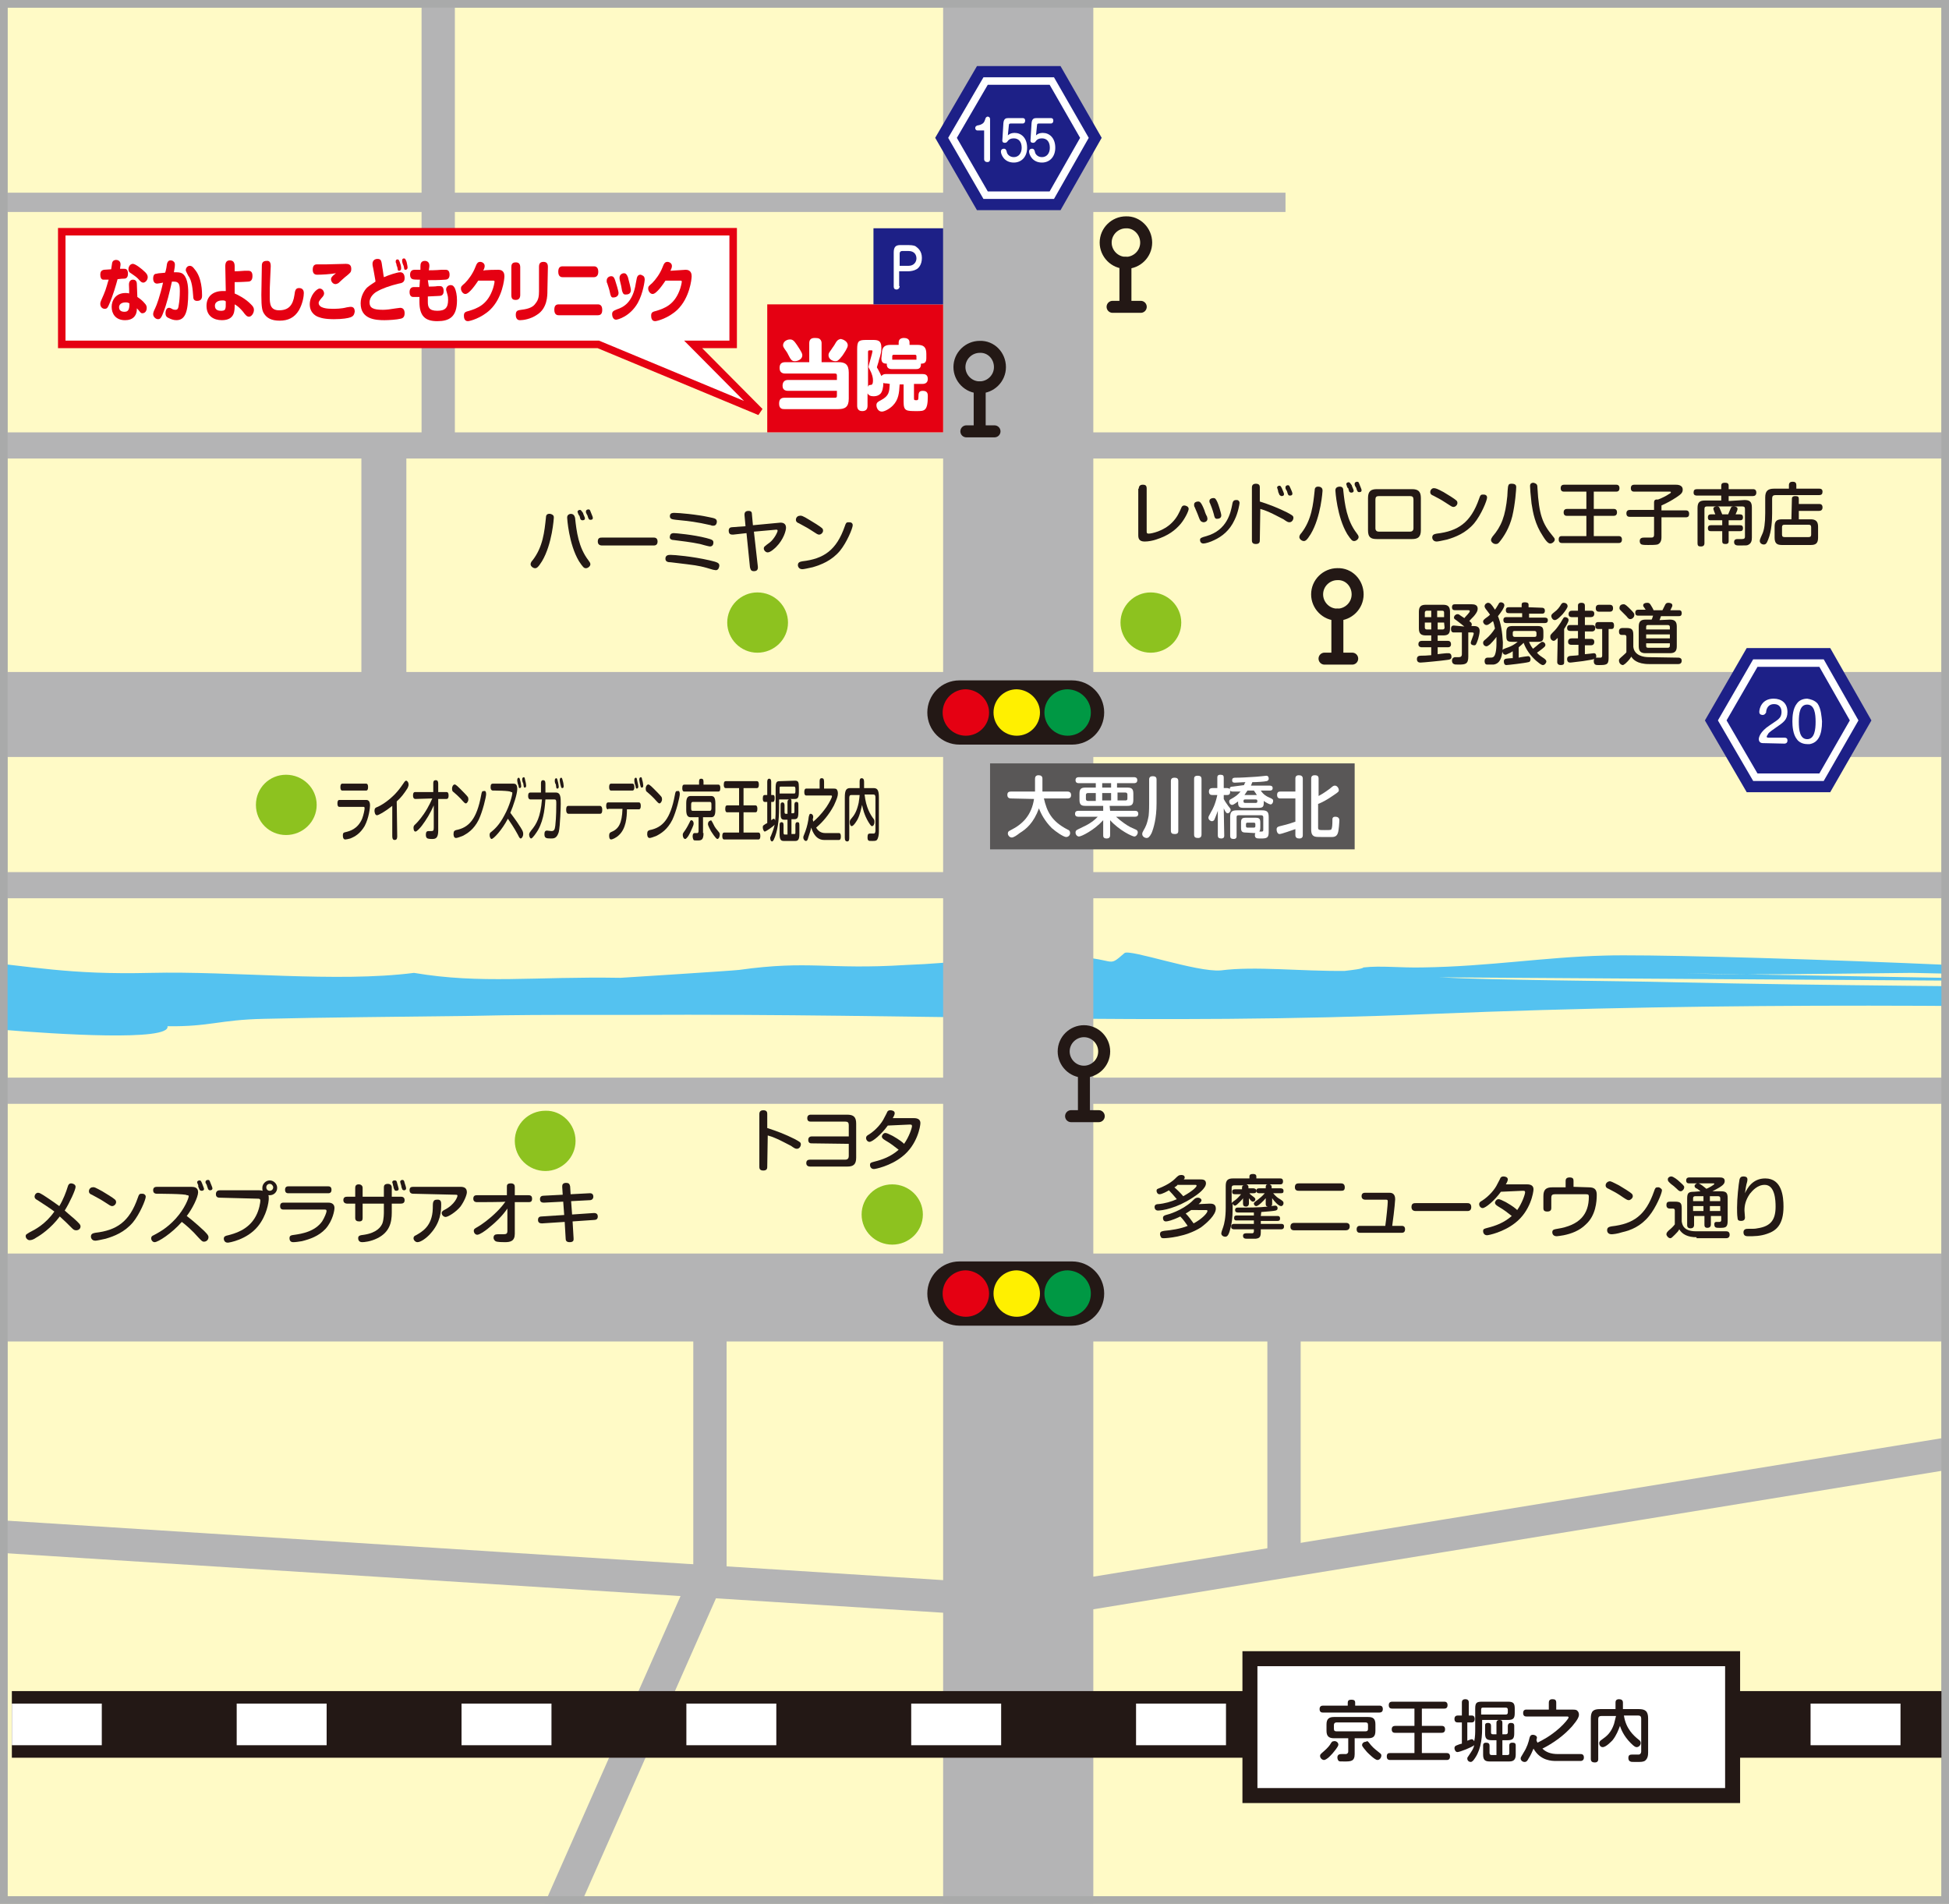
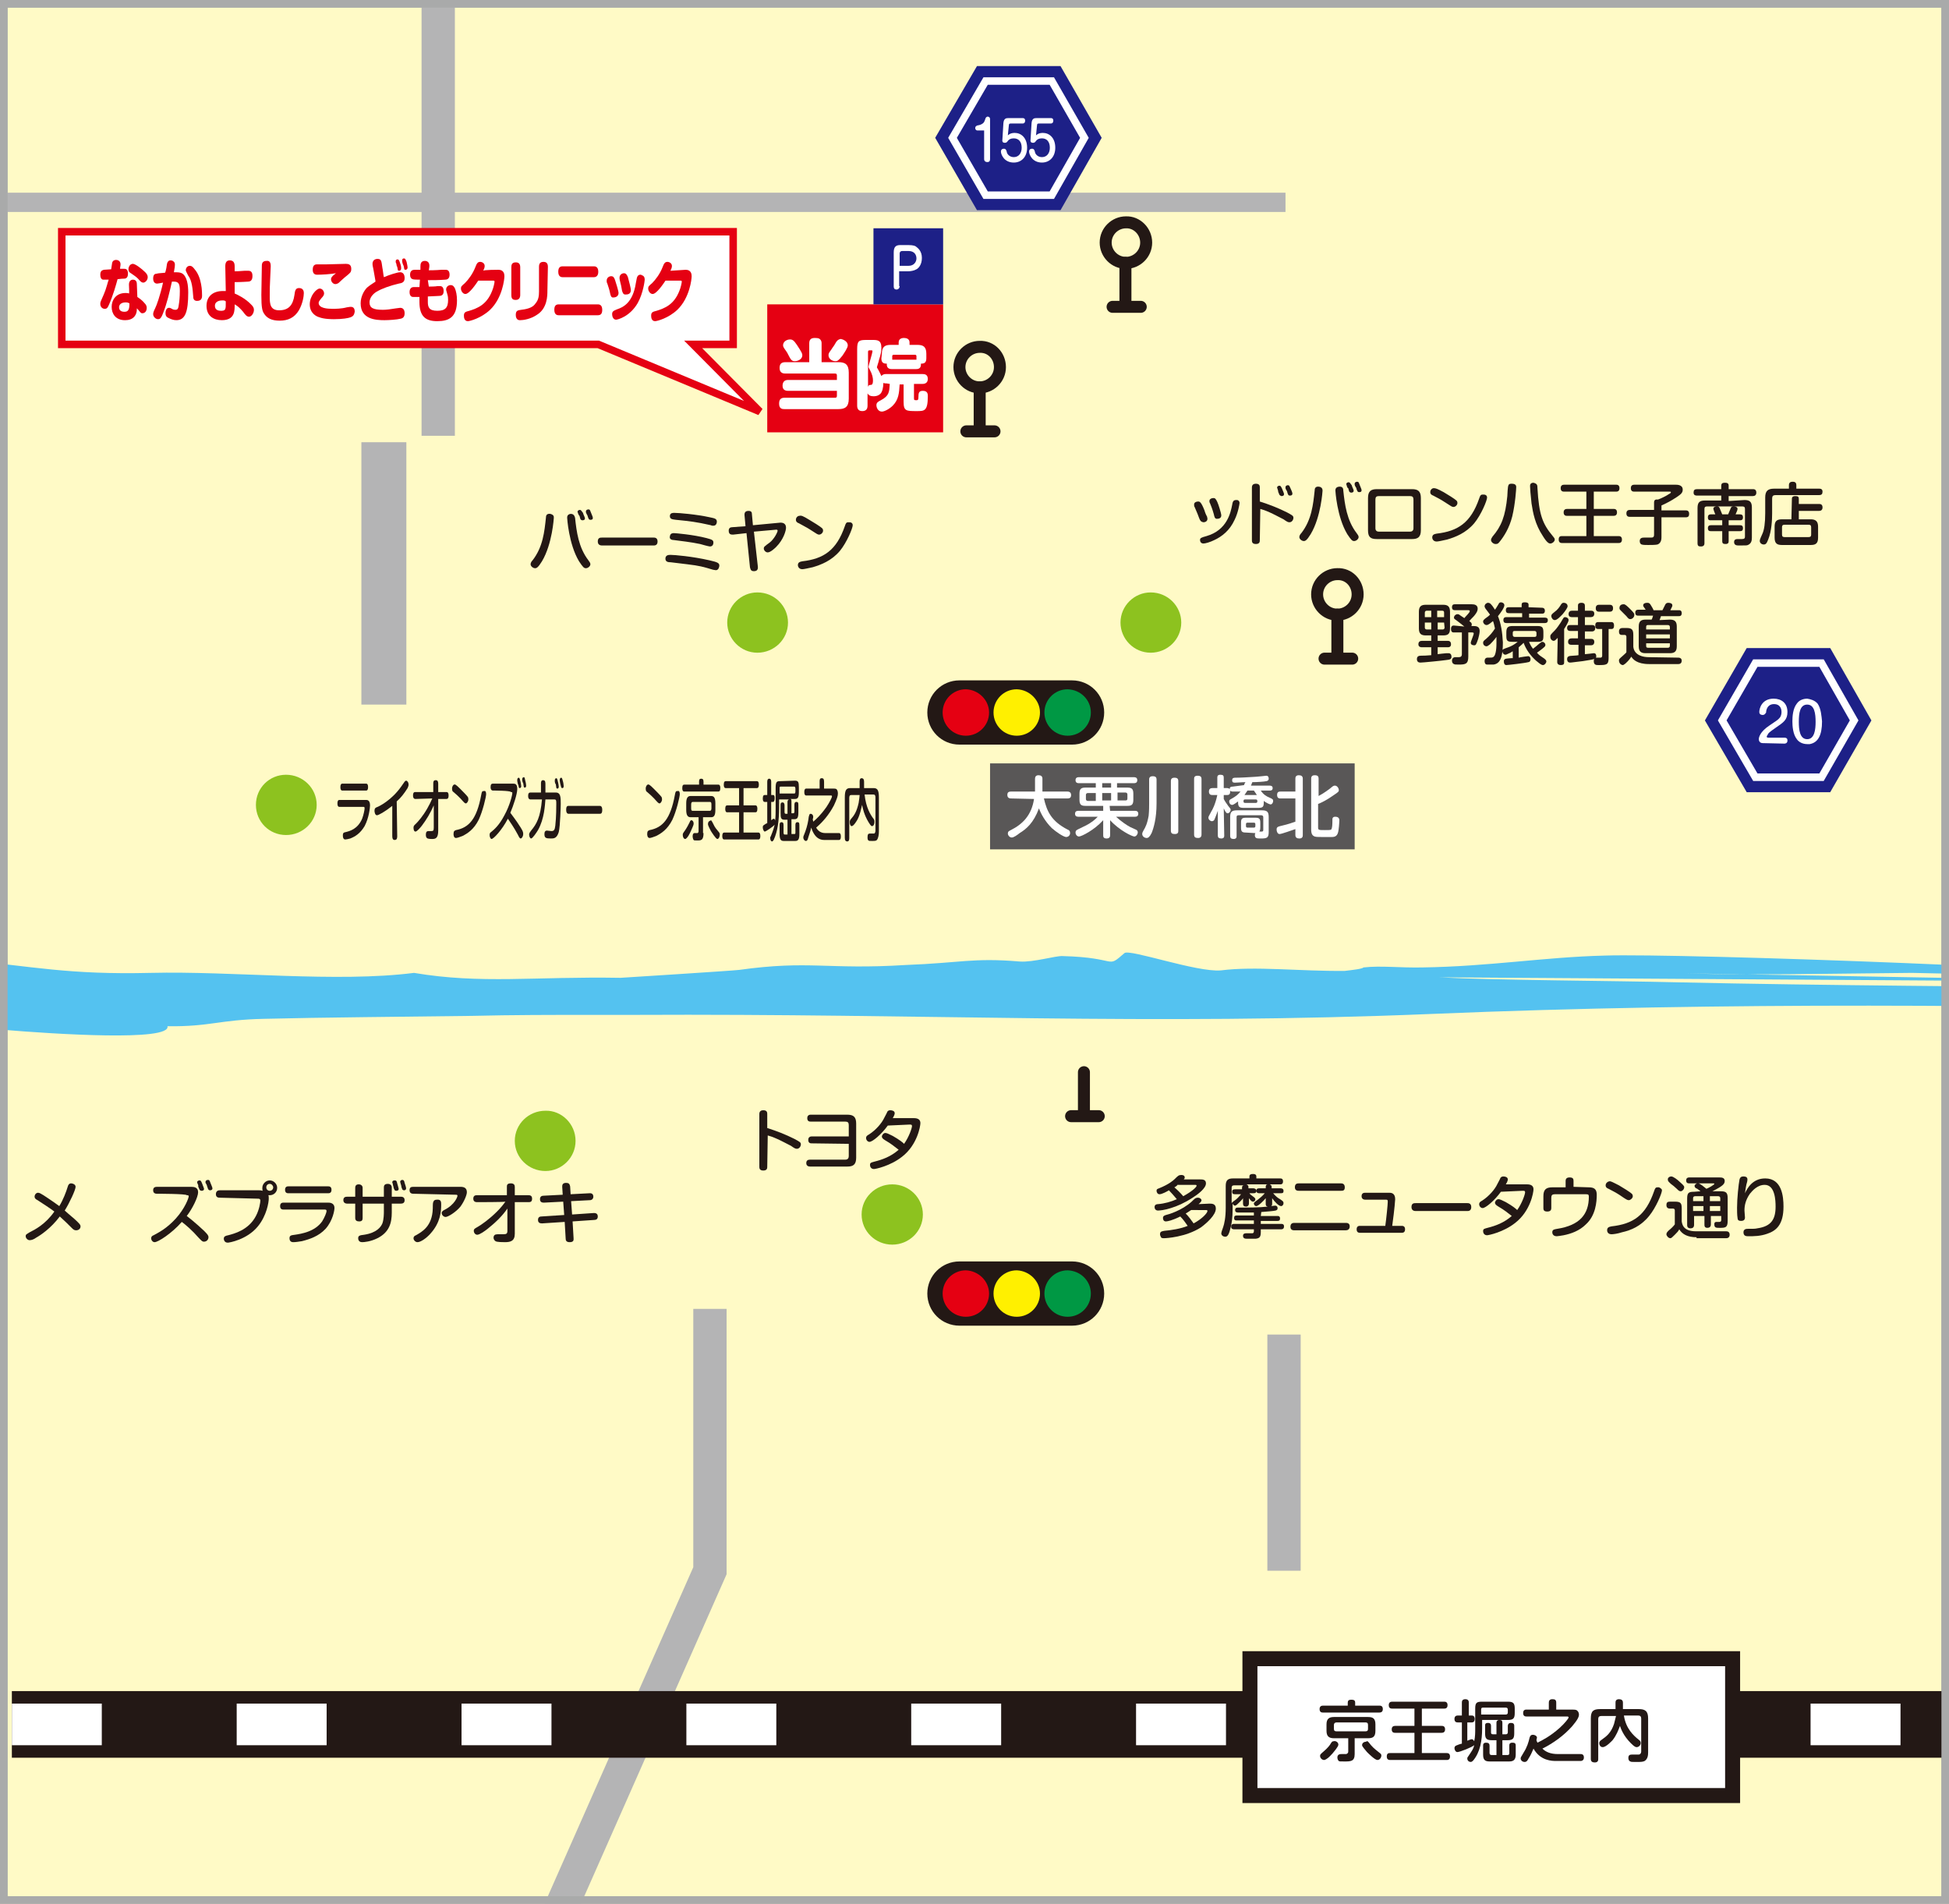
<svg xmlns="http://www.w3.org/2000/svg" xmlns:xlink="http://www.w3.org/1999/xlink" version="1.1" id="_レイヤー_2" x="0px" y="0px" viewBox="0 0 394.5 385.3" style="enable-background:new 0 0 394.5 385.3;" xml:space="preserve">
  <rect x="0" y="0" width="394.5" height="385.3" fill="#808080" stroke="none" />
  <style type="text/css">
	.st0{clip-path:url(#SVGID_00000106853390602624453900000012793907988259964320_);}
	.st1{fill:#FFFAC6;stroke:#A9AAAA;stroke-width:3.063;}
	.st2{fill:#54C2F0;}
	.st3{fill:#B4B4B5;}
	.st4{fill:#1D2087;stroke:#1D2087;stroke-width:6.068;}
	.st5{fill:#1D2087;stroke:#FFFFFF;stroke-width:1.517;}
	.st6{fill:#FFFFFF;}
	.st7{fill:#231815;}
	.st8{fill:#E50012;}
	.st9{fill:#8DC21F;}
	.st10{fill:none;stroke:#B4B4B5;stroke-width:6.742;}
	.st11{fill:none;stroke:#B4B4B5;stroke-width:9.102;}
	.st12{fill:none;stroke:#231815;stroke-width:13.484;}
	.st13{fill:none;stroke:#FFFFFF;stroke-width:8.428;stroke-dasharray:0,0,18.204,27.306;}
	.st14{fill:#FFFFFF;stroke:#231815;stroke-width:3.034;}
	.st15{fill:none;stroke:#231815;stroke-width:2.427;stroke-linecap:round;stroke-linejoin:round;}
	.st16{fill:#FFF000;}
	.st17{fill:#009844;}
	.st18{fill:none;}
	.st19{fill:#FFFFFF;stroke:#E50012;stroke-width:1.517;}
	.st20{fill:#1D2087;}
	.st21{fill:#595757;}
	.st22{fill:none;stroke:#A9AAAA;stroke-width:3.063;}
</style>
  <g id="_レイヤー_1-2">
    <g>
      <defs>
        <rect id="SVGID_1_" width="394.5" height="385.3" />
      </defs>
      <clipPath id="SVGID_00000181809795181081462610000014697758765765805497_">
        <use xlink:href="#SVGID_1_" style="overflow:visible;" />
      </clipPath>
      <g style="clip-path:url(#SVGID_00000181809795181081462610000014697758765765805497_);">
        <rect class="st1" width="394.5" height="385.3" />
        <path class="st2" d="M573.5,207.3c-18.7-2.8-82.3-3.1-109.9-4.3c-10.7-0.3-18.8-0.5-24.9-0.8c-5.1-0.3,6.7,0.1,24.9,0.8     c8.1,0.2,17.7,0.4,28.9,0.6c-14-1.2-27.5-2.4-37.2-3.3c-7.1-0.1-14.3-0.2-21.5-0.3c-32.1-0.4-63.1-0.5-94.8-1.2     c-11.5-0.3-36.6-0.4-47.7-1l139.7,0.9c-1.3-0.1-2.5-0.1-3.8-0.2l-73.5-1.3c-4.2,0-8.4-0.1-12.7-0.2l12.7,0.2     c10.9,0,21.5-0.2,33.3-0.3c7.3,0.1,15.7,0.5,23,0.6c6,0.1,11.5,0.6,17.2,1l11,0.2c1.1,0,2.2-0.1,3.4-0.1c0,0-0.1,0-0.1,0     c-9.1-2.4-101.4-5.7-116.7-5.2c-12.2,0.3-23.3,2.2-36.9,2.4c-4.5,0.1-8.4-0.4-11.9,0c-0.3,0.3-2.1,0.5-3.8,0.7     c-9,0.1-18.1-1-25.1-0.1c-4.9,0.4-18.5-4.4-19.5-3.5c-3.8,3.3-1,0.9-12.5,0.6c-1.4-0.1-5.9,1.3-8.7,1.1c-9.4-0.8-12.2,0.3-23,0.7     c-16,1-19.5-1-33.8,1c-1.7,0.2-24,1.6-24,1.6c-17.4-0.3-28.2,1.3-41.8-1c-15.7,2-36.6-0.4-53.3,0c-16.7,0.4-23.7-1.3-38.3-2.7     c-4.2-0.2-7.3-0.1-9.8-0.5c-2.4-0.4-8.4,0.8-12.5,0.6c0.3-0.3,0.7-0.6,1-0.9c-1.4-0.1-4.2-0.2-5.6-0.3c-1.4-0.1-1-0.4-0.7-0.7     c0.7-0.6,1.4-1.2-1.1-1.6c-5.8-0.5-11.8-0.9-17.9-1.2c-6,0.4-12,0.9-17.8,1.5c-0.3,0.4-0.7,0.8-1.6,1.1c-1.7,0.2-3.5,0.4-5.2,0.7     c-1,0.9-0.7,1.8-1.4,2.4c0,2.5-7.3,5-5.6,7.3c0.7,0.7,10.8,0.9,15.3,2.1c1.1,0.4-1.4,1.2-2.4,2.1c5.9,0,6.3,1,3.8,1.8     c1.4,0.1,2.8,0.1,2.8,0.1c-0.3,0.3-1.4,1.2-1.4,1.2c15,1.1,31.7,3.2,46.4,2.1c3.1-0.1,8.4-0.8,11.8-1.3c1.7-0.2,5.6,0.3,7,0.4     c2.4-0.8,2.1-1.8,3.1-2.7c10.8,0.9,34.2,2.4,33.5-0.7c8.7,0.1,10.4-1.3,19.5-1.5c12-0.3,27.2-0.4,42.2-0.6     c8.2-0.2,16.1-0.2,24.1-0.2c3,0,5.9,0,8.6,0c59.6-0.3,103.6,2.2,161.7-0.2c117.2-4.9,246.3,2.5,275.1,3.2L573.5,207.3z" />
-         <polygon class="st3" points="221.3,319.1 221.3,271.5 398,271.5 398,253.7 221.3,253.7 221.3,223.4 396.7,223.4 396.7,218.1      221.3,218.1 221.3,181.8 399.4,181.8 399.4,176.5 221.3,176.5 221.3,153.2 400.7,153.2 400.7,136 221.3,136 221.3,92.8      399.4,92.8 399.4,87.5 221.3,87.5 221.3,-10.8 190.9,-10.8 190.9,87.5 -1.3,87.5 -1.3,92.8 190.9,92.8 190.9,136 -1.8,136      -1.8,153.2 190.9,153.2 190.9,176.5 -4.5,176.5 -4.5,181.8 190.9,181.8 190.9,218.1 -4.5,218.1 -4.5,223.4 190.9,223.4      190.9,253.7 -1.8,253.7 -1.8,271.5 190.9,271.5 190.9,319.8 -2.8,307.5 -2.8,314.1 190.9,326.4 190.9,419.3 221.3,419.3      221.3,325.7 403.3,296 403.3,289.4    " />
        <polygon class="st4" points="355.3,157.3 348.6,145.8 355.3,134.2 368.7,134.2 375.3,145.8 368.7,157.3    " />
        <polygon class="st5" points="355.3,157.3 348.6,145.8 355.3,134.2 368.7,134.2 375.3,145.8 368.7,157.3    " />
        <path class="st6" d="M356.8,150.4c-0.7,0-0.8-0.6-0.8-0.8c0-0.3,0.2-1.5,2.2-2.8c1.3-0.9,1.7-1.1,2-1.5c0.3-0.3,0.4-0.8,0.4-1.2     c0-0.8-0.4-1.6-1.5-1.6c-0.8,0-1.4,0.4-1.6,1.4c0,0.1,0,0.4-0.1,0.4c-0.1,0.2-0.3,0.4-0.6,0.4c-0.1,0-0.7,0-0.7-0.6     c0-0.7,0.5-2.7,2.9-2.7c1.6,0,2.8,0.9,2.8,2.7c0,1.6-0.8,2.1-2.4,3.2c-1.3,0.9-1.5,1.1-1.6,1.4c-0.1,0.1-0.2,0.3-0.2,0.4     c0,0.1,0.1,0.2,0.3,0.2h3.3c0.6,0,0.6,0.4,0.6,0.6c0,0.5-0.4,0.6-0.6,0.6L356.8,150.4L356.8,150.4z" />
        <path class="st6" d="M367.9,142.4c0.7,1,0.8,2.6,0.9,3.6c0,2.8-0.8,4.3-2.5,4.6c-0.2,0-0.3,0-0.5,0c-0.9,0-1.7-0.4-2.1-1     c-0.8-1-0.9-2.7-0.9-3.6c0-1,0.1-2.6,0.9-3.6c0.6-0.9,1.7-1,2.1-1C366.4,141.5,367.3,141.7,367.9,142.4L367.9,142.4z      M364.1,146.1c0,1.6,0.2,3.5,1.7,3.5c1.5,0,1.7-2,1.7-3.5c0-1.6-0.2-3.5-1.7-3.5C364.3,142.6,364.1,144.4,364.1,146.1z" />
        <path class="st7" d="M291,129.7h2c0.2,0,0.7,0,0.7,0.7c0,0.6-0.5,0.6-0.7,0.6h-2v1.4c0.7-0.1,0.8-0.1,1.8-0.2c0.1,0,0.3,0,0.4,0     c0.4,0,0.6,0.3,0.6,0.7c0,0.6-0.4,0.6-1.2,0.7c-0.6,0.1-4.6,0.5-5.1,0.5c-0.4,0-0.7-0.2-0.7-0.7c0-0.6,0.4-0.7,0.9-0.7     c0.7,0,0.7,0,2-0.1V131h-1.9c-0.1,0-0.7,0-0.7-0.6c0-0.5,0.3-0.7,0.7-0.7h1.9v-1.1h-1.1c-0.9,0-1.4-0.3-1.4-1.4v-3.4     c0-1.1,0.5-1.4,1.4-1.4h3.5c0.9,0,1.4,0.3,1.4,1.4v3.4c0,1.1-0.4,1.4-1.4,1.4H291L291,129.7L291,129.7z M288.4,124.9h1.3v-1.3     h-0.9c-0.2,0-0.4,0.1-0.4,0.4C288.4,124,288.4,124.9,288.4,124.9z M288.4,126v1c0,0.2,0.1,0.4,0.4,0.4h0.9V126H288.4z      M292.3,124.9V124c0-0.3-0.1-0.4-0.4-0.4h-1v1.3L292.3,124.9L292.3,124.9z M292.3,126H291v1.4h1c0.2,0,0.4-0.1,0.4-0.4L292.3,126     L292.3,126z M296.4,126.8c-0.6-0.5-1.3-1-1.4-1.1c-0.5-0.4-0.7-0.4-0.7-0.7c0-0.4,0.4-0.7,0.7-0.7c0.1,0,0.3,0,0.5,0.2     c0.2,0.1,0.4,0.3,0.9,0.6c0.2-0.3,1.1-1.1,1.1-1.4c0-0.2-0.2-0.2-0.3-0.2h-2.7c-0.3,0-0.6-0.1-0.6-0.6c0-0.6,0.4-0.6,0.6-0.6h3.4     c0.5,0,1.2,0.1,1.2,0.9c0,0.4-0.2,0.8-0.6,1.3c-0.3,0.4-0.6,0.6-1.1,1.2c0.4,0.3,0.5,0.4,0.5,0.7c0,0.1,0,0.2-0.1,0.3h0.3     c0.6,0,1.4,0,1.4,1c0,0.5-0.2,1.2-0.3,1.6c-0.4,1.2-0.5,1.3-0.8,1.3c-0.3,0-0.7-0.1-0.7-0.5c0-0.3,0.6-1.6,0.6-1.9     c0-0.2-0.2-0.2-0.4-0.2h-0.7v4.9c0,1.5-0.6,1.6-1.9,1.6c-0.7,0-0.8,0-1-0.1c-0.3-0.1-0.4-0.4-0.4-0.7c0-0.6,0.5-0.7,0.6-0.7     c0.1,0,0.7,0,0.8,0c0.3,0,0.6-0.1,0.6-0.6v-4.4h-1.6c-0.2,0-0.6,0-0.6-0.7c0-0.7,0.4-0.7,0.6-0.7L296.4,126.8L296.4,126.8z" />
        <path class="st7" d="M303.2,124.7c0.5-0.6,1.3-1.7,1.3-2.2c0-0.4-0.4-0.6-0.7-0.6c-0.3,0-0.4,0.2-0.5,0.4     c-0.4,0.7-0.5,0.8-0.7,1.1c-0.3-0.5-0.6-0.9-0.9-1.2c-0.1-0.1-0.3-0.2-0.5-0.2c-0.3,0-0.7,0.3-0.7,0.7c0,0.2,0.1,0.3,0.2,0.5     c0.4,0.5,0.6,0.8,0.9,1.2c-0.2,0.2-0.4,0.4-1,0.8c-0.2,0.2-0.4,0.3-0.4,0.6c0,0.3,0.3,0.7,0.7,0.7c0.4,0,0.9-0.5,1.3-0.8     c0.2,0.5,0.2,0.7,0.4,1.5c-0.5,0.8-1.1,1.5-1.8,2.1c-0.5,0.4-0.6,0.5-0.6,0.8c0,0.4,0.3,0.7,0.7,0.7c0.2,0,0.4-0.2,0.7-0.4     c0.2-0.2,0.8-0.8,1.3-1.5c0,0.1,0,0.6,0,1.2c0,0.5,0,2.6-0.7,2.9c-0.2,0.1-0.3,0.1-1.1,0.1c-0.4,0-0.6,0.3-0.6,0.7     c0,0.3,0.1,0.7,0.5,0.7c0.1,0,1,0,1.3,0c1.5-0.2,1.9-1.8,1.9-4.5C304.1,128,303.8,126.1,303.2,124.7z M311.2,129.9     c1,0,1.2-0.2,1.2-1.2v-0.7c0-1-0.2-1.3-1.2-1.3h-5c-1,0-1.3,0.3-1.3,1.3v0.7c0,1,0.2,1.2,1.3,1.2h1c-0.6,0.5-1.3,0.9-1.9,1.1     c-1.1,0.4-1.2,0.4-1.2,0.8c0,0.3,0.2,0.7,0.6,0.7c0.1,0,0.2,0,0.8-0.3c0.3-0.1,0.5-0.3,0.7-0.4v1.4c-0.1,0-0.1,0-0.2,0     c-1.3,0.1-1.3,0.1-1.5,0.3c-0.1,0.1-0.1,0.2-0.1,0.4c0,0.3,0.1,0.7,0.5,0.7c0.3,0,3.8-0.4,4.5-0.6c0.2,0,0.4-0.2,0.4-0.6     c0-0.2-0.1-0.6-0.5-0.6c-0.1,0-1.6,0.2-1.9,0.3v-2.1c0.5-0.4,0.8-0.7,1-0.9c0.5,1.4,1.4,2.6,2.5,3.6c0.4,0.3,1,0.9,1.4,0.9     c0.4,0,0.7-0.5,0.7-0.7c0-0.3-0.2-0.4-0.4-0.6c-0.7-0.5-1-0.6-1.5-1.2c0.3-0.2,0.7-0.5,1.2-0.9c0.5-0.4,0.5-0.5,0.5-0.7     c0-0.3-0.3-0.6-0.6-0.6c-0.2,0-0.3,0.1-0.8,0.5c-0.2,0.2-0.6,0.5-1.1,0.9c-0.4-0.5-0.6-0.9-0.8-1.4L311.2,129.9L311.2,129.9z      M309.4,122.9v-0.5c0-0.4-0.3-0.5-0.8-0.5c-0.5,0-0.6,0.2-0.6,0.5v0.5h-2.6c-0.2,0-0.6,0-0.6,0.6c0,0.6,0.4,0.6,0.7,0.6h2.6v0.8     h-3.2c-0.5,0-0.6,0.3-0.6,0.6c0,0.4,0.2,0.6,0.6,0.6h7.8c0.5,0,0.6-0.3,0.6-0.6c0-0.4-0.3-0.5-0.6-0.5h-3.2v-0.8h2.6     c0.2,0,0.6,0,0.6-0.6c0-0.6-0.5-0.6-0.6-0.6L309.4,122.9L309.4,122.9z M311,128.5c0,0.3-0.1,0.4-0.4,0.4h-4     c-0.2,0-0.4-0.1-0.4-0.4v-0.4c0-0.3,0.1-0.4,0.4-0.4h4c0.3,0,0.4,0.2,0.4,0.4V128.5z" />
        <path class="st7" d="M315.3,129.1c-0.4,0.4-0.6,0.6-0.8,0.6c-0.4,0-0.7-0.4-0.7-0.8c0-0.4,0-0.4,0.9-1.3c0.4-0.4,1-1.3,1.2-1.6     c0.6-1,0.6-1.1,0.9-1.1c0.3,0,0.7,0.2,0.7,0.6c0,0.4-0.7,1.5-0.9,1.8v6.7c0,0.3,0,0.6-0.7,0.6c-0.6,0-0.7-0.4-0.7-0.6     L315.3,129.1L315.3,129.1z M317.3,122.7c0,0.3-0.5,1-1,1.6c-0.4,0.4-1.1,1.2-1.6,1.2c-0.4,0-0.7-0.5-0.7-0.8     c0-0.3,0.1-0.4,0.6-0.8c0.7-0.5,1.1-1.1,1.4-1.6c0.2-0.3,0.4-0.3,0.5-0.3C317,122,317.3,122.3,317.3,122.7L317.3,122.7z      M319.4,130.5h-1.3c-0.2,0-0.7,0-0.7-0.6c0-0.5,0.3-0.7,0.7-0.7h1.3v-1.5h-1.5c-0.2,0-0.7,0-0.7-0.6c0-0.6,0.4-0.6,0.7-0.6h1.5     v-1.6h-1.2c-0.2,0-0.7,0-0.7-0.6c0-0.6,0.4-0.7,0.7-0.7h1.2v-1c0-0.2,0-0.6,0.7-0.6c0.6,0,0.7,0.3,0.7,0.6v1h1.2     c0.2,0,0.7,0,0.7,0.6c0,0.5-0.3,0.7-0.7,0.7h-1.2v1.6h1.4c0.2,0,0.7,0,0.7,0.6c0,0.4-0.2,0.7-0.7,0.7h-1.4v1.5h1.2     c0.2,0,0.7,0,0.7,0.6c0,0.6-0.4,0.7-0.7,0.7h-1.2v1.8c0.3,0,1.7-0.2,1.8-0.2c0.4,0,0.5,0.3,0.5,0.6c0,0.6-0.2,0.6-2.7,1     c-1,0.1-2.3,0.3-2.6,0.3c-0.6,0-0.6-0.6-0.6-0.7c0-0.3,0.1-0.5,0.4-0.6c0.2-0.1,1.6-0.1,1.9-0.2V130.5z M323.5,127.3     c-0.2,0-0.6,0-0.6-0.7c0-0.4,0.1-0.7,0.6-0.7h2.6c0.2,0,0.6,0,0.6,0.7c0,0.4-0.1,0.7-0.5,0.7h-0.6v5.9c0,1.4-0.5,1.4-2.1,1.4     c-0.4,0-0.9,0-0.9-0.8c0-0.7,0.5-0.7,0.7-0.7c0.1,0,0.6,0,0.7,0c0.2,0,0.3-0.2,0.3-0.4v-5.4L323.5,127.3L323.5,127.3z      M323.7,123.8c-0.2,0-0.7,0-0.7-0.7c0-0.7,0.5-0.7,0.7-0.7h2.1c0.2,0,0.7,0,0.7,0.7c0,0.7-0.5,0.7-0.7,0.7H323.7z" />
        <path class="st7" d="M339.7,133.1c0.5,0,0.7,0.3,0.7,0.6c0,0.4-0.2,0.7-0.7,0.7h-5.9c-2.5,0-3.3-1-3.6-1.5     c-0.5,0.8-1,1.2-1.2,1.4c-0.3,0.2-0.4,0.3-0.5,0.3c-0.4,0-0.8-0.4-0.8-0.9c0-0.3,0-0.3,0.8-1c0.3-0.3,0.6-0.5,0.7-0.7v-3.1     c0-0.1,0-0.4-0.4-0.4h-0.5c-0.5,0-0.6-0.3-0.6-0.7c0-0.5,0.3-0.7,0.7-0.7h0.8c1.1,0,1.4,0.3,1.4,1.4v2.4c0.2,1.8,2.1,2.1,3.1,2.1     L339.7,133.1L339.7,133.1z M329.9,123.2c0.2,0.2,0.7,0.7,0.8,0.9c0.1,0.1,0.1,0.2,0.1,0.4c0,0.4-0.4,0.8-0.8,0.8     c-0.3,0-0.4-0.1-0.8-0.6c-0.2-0.2-0.7-0.7-1.2-1.2c-0.2-0.2-0.2-0.3-0.2-0.5c0-0.3,0.2-0.7,0.8-0.7     C328.9,122.2,329.5,122.8,329.9,123.2z M338,125.4c1,0,1.4,0.4,1.4,1.4v4c0,1-0.4,1.4-1.4,1.4h-4.9c-0.9,0-1.4-0.3-1.4-1.4v-4     c0-1,0.4-1.4,1.4-1.4h1.2c0.1-0.1,0.2-0.5,0.3-0.8h-3c-0.2,0-0.6,0-0.6-0.6c0-0.5,0.3-0.6,0.6-0.6h1.5c-0.1-0.2-0.3-0.4-0.4-0.6     c-0.1-0.1-0.1-0.2-0.1-0.3c0-0.3,0.3-0.5,0.8-0.5c0.4,0,0.5,0.1,0.7,0.4c0.3,0.5,0.5,0.8,0.6,1.1h1.8c0.1-0.2,0.3-0.6,0.5-1     c0.1-0.2,0.2-0.5,0.7-0.5c0.3,0,0.8,0.1,0.8,0.5c0,0.2,0,0.2-0.4,1h1.7c0.2,0,0.6,0,0.6,0.6c0,0.6-0.4,0.6-0.6,0.6h-3.6     c-0.1,0.2-0.1,0.4-0.3,0.8L338,125.4L338,125.4z M338,127.4v-0.5c0-0.2-0.1-0.4-0.4-0.4h-4c-0.3,0-0.4,0.1-0.4,0.4v0.5H338z      M338,128.4h-4.8v0.8h4.8V128.4z M338,130.2h-4.8v0.5c0,0.3,0.1,0.4,0.4,0.4h4c0.2,0,0.4-0.1,0.4-0.4V130.2z" />
        <path class="st7" d="M112.1,104.8c0,0-0.3,5.3-2.4,8.8c-0.8,1.3-1.1,1.4-1.4,1.4c-0.4,0-0.9-0.4-0.9-0.8c0-0.3,0.2-0.6,0.4-0.8     c2.1-2.7,2.4-5.8,2.7-8.6c0-0.4,0.1-0.9,0.9-0.8C112.1,104.2,112.1,104.5,112.1,104.8L112.1,104.8z M116.4,104.8     c0.3,2.8,0.7,6,2.7,8.6c0.2,0.3,0.4,0.5,0.4,0.8c0,0.4-0.5,0.8-0.9,0.8c-0.4,0-0.6-0.2-1.4-1.4c-2.1-3.5-2.4-8.8-2.4-8.8     c0-0.2,0-0.7,0.7-0.8C116.2,104,116.3,104.5,116.4,104.8L116.4,104.8z M117,103.9c0-0.1-0.1-0.2-0.1-0.3c0-0.3,0.3-0.4,0.5-0.4     c0.2,0,0.3,0.2,0.6,0.6c0.1,0.4,0.4,0.9,0.4,1.1c0,0.4-0.4,0.4-0.5,0.4c-0.2,0-0.3-0.1-0.4-0.2c0,0-0.2-0.6-0.2-0.7     C117.2,104.4,117,103.9,117,103.9L117,103.9z M118.6,103.7c0-0.1,0-0.2,0-0.2c0-0.3,0.3-0.4,0.5-0.4c0.3,0,0.3,0.1,0.5,0.6     c0.1,0.3,0.4,0.9,0.4,1.1c0,0.4-0.3,0.4-0.5,0.4c-0.3,0-0.4-0.2-0.6-0.9C118.8,104.2,118.6,103.7,118.6,103.7z" />
        <path class="st7" d="M121.9,110.4c-0.2,0-0.9,0-0.9-0.8c0-0.8,0.5-0.8,0.9-0.8h10.4c0.2,0,0.8,0,0.8,0.8c0,0.8-0.6,0.8-0.8,0.8     C132.3,110.4,121.9,110.4,121.9,110.4z" />
        <path class="st7" d="M135.7,112.3c0.8,0,4.4,0.3,7.9,1.1c1.8,0.4,2,0.6,2,1.1c0,0.1-0.1,0.9-0.7,0.9c-0.2,0-0.5-0.1-0.6-0.1     c-2-0.6-2.7-0.8-5.2-1.1c-1.4-0.2-1.9-0.2-3.3-0.4c-0.6,0-1.2-0.1-1.1-0.9C134.8,112.4,135.2,112.3,135.7,112.3z M136.4,107.9     c0.3,0,3.9,0.3,6.6,1c1.1,0.3,1.4,0.4,1.4,0.9c0,0.1,0,0.8-0.7,0.8c-0.2,0-1.7-0.4-2-0.5c-1.9-0.4-3.8-0.6-5.3-0.8     c-0.3,0-1-0.1-0.8-0.8C135.7,107.9,136.2,107.9,136.4,107.9L136.4,107.9z M136.5,103.8c0.9,0,4.5,0.3,7.2,0.9     c1,0.2,1.4,0.3,1.4,0.9c0,0,0,0.8-0.7,0.8c-0.1,0-0.4,0-0.5-0.1c-3.1-0.7-4.2-0.8-7.1-1.1c-0.7-0.1-1.3-0.1-1.2-0.9     C135.7,103.8,136.2,103.8,136.5,103.8z" />
        <path class="st7" d="M153.4,114.7c0,0.2,0.1,0.9-0.8,0.9c-0.7,0-0.7-0.5-0.8-0.8l-0.7-6.9l-2.7,0.3c-0.4,0-0.9,0-0.9-0.8     c0-0.5,0.3-0.7,0.7-0.7l2.7-0.2l-0.2-2.2c0-0.2-0.1-0.9,0.8-0.9c0.6,0,0.7,0.3,0.7,0.7l0.2,2.2l5.3-0.5c0.7-0.1,1.4,0.1,1.4,1     c0,0.6-0.5,2.4-2,3.9c-0.1,0.1-1.1,1.1-1.7,1.1c-0.4,0-0.8-0.4-0.8-0.8c0-0.3,0.1-0.4,1.2-1.2c0.9-0.7,1.6-2.1,1.6-2.4     c0-0.2-0.2-0.2-0.3-0.2l-4.5,0.4L153.4,114.7L153.4,114.7z" />
        <path class="st7" d="M163.8,105.2c0.7,0.4,2.3,1.4,2.6,1.7c0.2,0.2,0.2,0.4,0.2,0.5c0,0.4-0.4,0.8-0.8,0.8c-0.3,0-0.4-0.1-1.8-1     c-0.6-0.4-1.6-0.9-2.3-1.3c-0.3-0.1-0.6-0.3-0.6-0.7c0-0.5,0.4-0.8,0.7-0.8C162.2,104.3,162.5,104.4,163.8,105.2L163.8,105.2z      M172.6,106.3c0,0.6-1.2,3.5-2.6,5.2c-1.7,2-3.8,2.8-5.5,3.3c-0.9,0.2-1.8,0.4-2.1,0.4c-0.8,0-0.9-0.7-0.9-0.8     c0-0.6,0.4-0.7,0.9-0.8c4.3-0.5,6.9-2.2,8.6-7.1c0.2-0.6,0.3-0.8,0.7-0.8c0.1,0,0.2,0,0.3,0C172.3,105.7,172.6,105.9,172.6,106.3     L172.6,106.3z" />
-         <path class="st7" d="M230.5,98.9c0-0.3,0.1-0.8,0.8-0.8c0.6,0,0.8,0.2,0.8,0.8v8.6c0,0.3,0,0.5,0.4,0.5c0.6,0,3-0.5,4.7-2.2     c1.1-1.1,1.5-2.1,1.9-3c0.1-0.3,0.3-0.5,0.6-0.5c0.3,0,0.9,0.2,0.9,0.7c0,0.4-0.7,1.9-1.6,3c-1.1,1.3-2.5,2.4-5,3.2     c-0.6,0.2-1.5,0.4-2.3,0.4c-1.2,0-1.3-0.7-1.3-1.3V98.9z" />
        <path class="st7" d="M242.7,104.8c-0.4-1.1-0.7-1.7-0.9-2.2c-0.1-0.1-0.1-0.3-0.1-0.5c0-0.4,0.4-0.6,0.8-0.6c0.3,0,0.6,0,1.3,1.8     c0.1,0.4,0.4,1.1,0.5,1.2c0,0.1,0.1,0.3,0.1,0.5c0,0.6-0.6,0.7-0.8,0.7C243,105.6,242.9,105.3,242.7,104.8L242.7,104.8z      M250.9,101.8c0,0.2-0.3,2-1,3.4c-1,2.2-2.6,3.4-4.1,4.1c-0.8,0.4-1.8,0.7-2.2,0.7c-0.6,0-0.7-0.5-0.7-0.7c0-0.4,0.2-0.5,1.3-0.8     c4.2-1.2,4.9-4.8,5.2-6.3c0.1-0.6,0.2-1,0.8-1c0,0,0.1,0,0.2,0C250.6,101.2,250.9,101.4,250.9,101.8L250.9,101.8z M245.7,104.1     c-0.3-1.1-0.6-1.8-0.8-2.3c-0.1-0.1-0.1-0.3-0.1-0.4c0-0.4,0.4-0.6,0.8-0.6c0.4,0,0.5,0.2,0.8,0.8c0.2,0.4,0.8,2.3,0.8,2.7     c0,0.6-0.5,0.7-0.9,0.7C245.9,105,245.8,104.6,245.7,104.1L245.7,104.1z" />
        <path class="st7" d="M255,109.3c0,0.3,0,0.8-0.8,0.8c-0.8,0-0.8-0.5-0.8-0.8V98.7c0-0.2,0-0.8,0.8-0.8c0.8,0,0.8,0.5,0.8,0.8v2.8     c1.9,0.6,3.7,1.3,5.5,2.2c1.1,0.6,1.3,0.7,1.3,1.1c0,0.4-0.3,0.9-0.8,0.9c-0.3,0-0.5-0.1-1.2-0.6c-0.8-0.4-2.1-1.1-2.8-1.4     c-0.9-0.4-1.5-0.6-1.9-0.7L255,109.3L255,109.3z M258.6,99c0-0.1-0.1-0.2-0.1-0.3c0-0.3,0.3-0.4,0.5-0.4c0.2,0,0.3,0.2,0.5,0.6     c0.1,0.3,0.4,0.9,0.4,1.1c0,0.4-0.4,0.4-0.5,0.4c-0.2,0-0.3-0.2-0.4-0.2c-0.1-0.2-0.2-0.5-0.3-0.7     C258.8,99.5,258.6,99.1,258.6,99z M260.2,98.8c0-0.1,0-0.1,0-0.2c0-0.3,0.3-0.4,0.5-0.4c0.3,0,0.3,0.2,0.5,0.6     c0.2,0.4,0.4,0.9,0.4,1.1c0,0.4-0.4,0.4-0.5,0.4c-0.3,0-0.4-0.1-0.6-0.9C260.4,99.3,260.2,98.9,260.2,98.8L260.2,98.8z" />
-         <path class="st7" d="M267.7,99.3c0,0-0.3,5.3-2.4,8.8c-0.8,1.3-1.1,1.4-1.4,1.4c-0.4,0-0.9-0.4-0.9-0.8c0-0.3,0.2-0.6,0.4-0.8     c2.1-2.7,2.4-5.8,2.7-8.6c0-0.4,0.1-0.9,0.9-0.8C267.6,98.6,267.7,99,267.7,99.3z M271.9,99.3c0.3,2.8,0.7,6,2.7,8.6     c0.2,0.3,0.4,0.5,0.4,0.8c0,0.4-0.5,0.8-0.9,0.8c-0.4,0-0.6-0.2-1.4-1.4c-2.1-3.5-2.4-8.8-2.4-8.8c0-0.2,0-0.7,0.7-0.8     C271.8,98.4,271.9,98.9,271.9,99.3L271.9,99.3z M272.6,98.3c0-0.1-0.1-0.2-0.1-0.3c0-0.3,0.3-0.4,0.5-0.4c0.2,0,0.3,0.2,0.6,0.6     c0.1,0.4,0.4,0.9,0.4,1.1c0,0.4-0.4,0.4-0.5,0.4c-0.2,0-0.3-0.1-0.4-0.2c0,0-0.2-0.6-0.2-0.7C272.8,98.9,272.6,98.4,272.6,98.3     L272.6,98.3z M274.2,98.1c0-0.1,0-0.2,0-0.2c0-0.3,0.3-0.4,0.5-0.4c0.3,0,0.3,0.1,0.5,0.6c0.1,0.3,0.4,0.9,0.4,1.1     c0,0.4-0.3,0.4-0.5,0.4c-0.3,0-0.4-0.2-0.6-0.9C274.4,98.6,274.2,98.2,274.2,98.1L274.2,98.1z" />
+         <path class="st7" d="M267.7,99.3c0,0-0.3,5.3-2.4,8.8c-0.8,1.3-1.1,1.4-1.4,1.4c-0.4,0-0.9-0.4-0.9-0.8c0-0.3,0.2-0.6,0.4-0.8     c2.1-2.7,2.4-5.8,2.7-8.6c0-0.4,0.1-0.9,0.9-0.8C267.6,98.6,267.7,99,267.7,99.3z M271.9,99.3c0.3,2.8,0.7,6,2.7,8.6     c0.2,0.3,0.4,0.5,0.4,0.8c0,0.4-0.5,0.8-0.9,0.8c-0.4,0-0.6-0.2-1.4-1.4c-2.1-3.5-2.4-8.8-2.4-8.8c0-0.2,0-0.7,0.7-0.8     C271.8,98.4,271.9,98.9,271.9,99.3L271.9,99.3M272.6,98.3c0-0.1-0.1-0.2-0.1-0.3c0-0.3,0.3-0.4,0.5-0.4c0.2,0,0.3,0.2,0.6,0.6     c0.1,0.4,0.4,0.9,0.4,1.1c0,0.4-0.4,0.4-0.5,0.4c-0.2,0-0.3-0.1-0.4-0.2c0,0-0.2-0.6-0.2-0.7C272.8,98.9,272.6,98.4,272.6,98.3     L272.6,98.3z M274.2,98.1c0-0.1,0-0.2,0-0.2c0-0.3,0.3-0.4,0.5-0.4c0.3,0,0.3,0.1,0.5,0.6c0.1,0.3,0.4,0.9,0.4,1.1     c0,0.4-0.3,0.4-0.5,0.4c-0.3,0-0.4-0.2-0.6-0.9C274.4,98.6,274.2,98.2,274.2,98.1L274.2,98.1z" />
        <path class="st7" d="M285.8,99c1.2,0,1.8,0.4,1.8,1.8v6.5c0,1.4-0.6,1.8-1.8,1.8h-7.1c-1.3,0-1.8-0.4-1.8-1.8v-6.5     c0-1.4,0.6-1.8,1.8-1.8H285.8z M279.1,100.4c-0.5,0-0.7,0.2-0.7,0.7v5.8c0,0.5,0.3,0.7,0.7,0.7h6.3c0.4,0,0.7-0.2,0.7-0.7v-5.8     c0-0.5-0.2-0.7-0.7-0.7H279.1z" />
        <path class="st7" d="M292.2,99.6c0.7,0.4,2.3,1.4,2.6,1.7c0.2,0.2,0.2,0.4,0.2,0.5c0,0.4-0.4,0.8-0.8,0.8c-0.3,0-0.4-0.1-1.8-1     c-0.6-0.4-1.5-0.9-2.3-1.3c-0.3-0.1-0.6-0.3-0.6-0.7c0-0.5,0.4-0.8,0.7-0.8C290.6,98.8,290.9,98.9,292.2,99.6L292.2,99.6z      M301,100.7c0,0.6-1.2,3.5-2.6,5.2c-1.7,2-3.8,2.8-5.5,3.3c-0.9,0.2-1.8,0.4-2.1,0.4c-0.8,0-0.9-0.7-0.9-0.8     c0-0.6,0.4-0.7,0.9-0.8c4.3-0.5,6.9-2.2,8.6-7.1c0.2-0.6,0.3-0.8,0.7-0.8c0.1,0,0.2,0,0.3,0C300.7,100.1,301,100.3,301,100.7z" />
        <path class="st7" d="M306.9,98.6c0,0.4-0.2,3.4-0.8,5.9c-0.6,2.4-1.7,4.1-2.6,5.2c-0.3,0.4-0.5,0.4-0.8,0.4     c-0.4,0-0.9-0.4-0.9-0.8c0-0.3,0.2-0.5,0.3-0.7c1.8-2.1,2.6-4.1,3-8.2c0-0.3,0.1-2,0.2-2.1c0.1-0.4,0.4-0.4,0.7-0.4     C306.9,97.9,306.9,98.4,306.9,98.6z M311.2,98.8c0.3,5.3,1,7.2,3.1,9.7c0.2,0.3,0.4,0.4,0.4,0.7c0,0.4-0.5,0.8-0.9,0.8     c-0.3,0-0.7-0.2-1.5-1.5c-1.6-2.4-2-4.7-2.3-6.6c-0.2-1.7-0.3-3.2-0.3-3.5c0-0.2,0-0.7,0.7-0.7C311.1,97.9,311.2,98.1,311.2,98.8     L311.2,98.8z" />
        <path class="st7" d="M322.6,103h4c0.2,0,0.7,0,0.7,0.7c0,0.6-0.4,0.7-0.7,0.7h-4v4.1h5c0.2,0,0.7,0,0.7,0.7     c0,0.7-0.5,0.7-0.7,0.7h-11.4c-0.2,0-0.7,0-0.7-0.7c0-0.7,0.4-0.7,0.7-0.7h4.9v-4.1h-3.9c-0.2,0-0.7,0-0.7-0.7     c0-0.6,0.4-0.7,0.7-0.7h3.9v-3.5h-4.5c-0.2,0-0.7,0-0.7-0.7c0-0.6,0.4-0.7,0.7-0.7h10.5c0.2,0,0.7,0,0.7,0.7     c0,0.7-0.5,0.7-0.7,0.7h-4.5C322.6,99.6,322.6,103,322.6,103z" />
        <path class="st7" d="M336.3,108.7c0,0.3,0,1.2-0.8,1.5c-0.4,0.1-1.4,0.1-1.9,0.1c-0.3,0-1.1,0-1.3-0.1c-0.3-0.1-0.4-0.4-0.4-0.7     c0-0.7,0.6-0.7,1-0.7c0,0,1,0,1.2,0c0.4,0,0.7,0,0.7-0.6v-3.6h-4.9c-0.2,0-0.7,0-0.7-0.7c0-0.5,0.3-0.7,0.7-0.7h4.9v-1.5     c0-0.7,0.5-0.6,0.8-0.6c0.6-0.2,1.8-0.8,2.2-1.1c0.4-0.2,0.4-0.3,0.4-0.4c0-0.1-0.1-0.1-0.3-0.1h-7.1c-0.2,0-0.7,0-0.7-0.7     c0-0.6,0.4-0.7,0.7-0.7h8.3c0.4,0,1.5,0,1.5,1c0,0.6-0.3,0.9-1.2,1.5c-1.2,0.8-2,1.2-3.1,1.7v1h4.9c0.2,0,0.7,0,0.7,0.7     c0,0.5-0.2,0.7-0.7,0.7h-4.9C336.3,104.7,336.3,108.7,336.3,108.7z" />
        <path class="st7" d="M353.1,101.2c1,0,1.5,0.3,1.5,1.5v6.1c0,0.6-0.1,1.2-0.8,1.5c-0.2,0.1-0.4,0.1-1.8,0.1c-0.4,0-1,0-1-0.7     c0-0.6,0.5-0.6,0.8-0.6c0.1,0,0.8,0,0.8,0c0.5,0,0.6-0.2,0.6-0.5v-5.6c0-0.4-0.2-0.5-0.5-0.5h-7.2c-0.3,0-0.5,0.1-0.5,0.5v6.9     c0,0.2,0,0.7-0.7,0.7c-0.5,0-0.7-0.1-0.7-0.7v-7.1c0-1.2,0.5-1.5,1.5-1.5h3.3v-1h-4.9c-0.2,0-0.7,0-0.7-0.6     c0-0.5,0.2-0.7,0.7-0.7h4.9v-0.7c0-0.4,0.2-0.6,0.7-0.6c0.5,0,0.8,0.1,0.8,0.6v0.7h4.9c0.2,0,0.7,0,0.7,0.7     c0,0.5-0.3,0.7-0.7,0.7h-4.9v1L353.1,101.2L353.1,101.2z M349.8,104.1c0.2-0.5,0.3-0.7,0.5-1.2c0.1-0.2,0.1-0.4,0.6-0.4     c0.1,0,0.8,0,0.8,0.5c0,0.3-0.3,0.8-0.4,1.1h0.9c0.4,0,0.6,0.2,0.6,0.6c0,0.6-0.4,0.6-0.6,0.6h-2.3v1h2.3c0.2,0,0.6,0,0.6,0.6     c0,0.6-0.4,0.6-0.6,0.6h-2.3v2c0,0.2,0,0.6-0.6,0.6c-0.5,0-0.7-0.1-0.7-0.6v-2h-2.3c-0.2,0-0.6,0-0.6-0.6c0-0.5,0.3-0.6,0.6-0.6     h2.3v-1h-2.3c-0.3,0-0.6,0-0.6-0.6c0-0.3,0.1-0.6,0.6-0.6h0.9c-0.1-0.2-0.4-1-0.4-1.1c0-0.5,0.6-0.5,0.7-0.5     c0.4,0,0.5,0.1,0.6,0.4c0.1,0.2,0.3,0.7,0.5,1.2L349.8,104.1L349.8,104.1z" />
        <path class="st7" d="M368.2,98.9c0.2,0,0.7,0,0.7,0.6c0,0.5-0.2,0.7-0.7,0.7h-8.8c-0.5,0-0.7,0.2-0.7,0.7v3     c0,1.3-0.1,3.6-0.8,5.3c-0.3,0.8-0.5,1-0.9,1c-0.4,0-0.8-0.3-0.8-0.7c0-0.2,0-0.3,0.5-1.4c0.4-0.8,0.6-2.3,0.6-4.2v-3.2     c0-1.3,0.5-1.8,1.8-1.8h3v-0.7c0-0.5,0.3-0.7,0.7-0.7c0.3,0,0.8,0,0.8,0.7v0.7H368.2L368.2,98.9z M362.7,101c0-0.2,0-0.6,0.7-0.6     c0.6,0,0.7,0.2,0.7,0.6v1h4.1c0.2,0,0.7,0,0.7,0.7c0,0.5-0.3,0.7-0.7,0.7h-4.1v1.7h2.4c1,0,1.5,0.4,1.5,1.5v2.2     c0,1.2-0.5,1.5-1.5,1.5h-5.8c-1,0-1.5-0.3-1.5-1.5v-2.2c0-1.1,0.4-1.5,1.5-1.5h1.9L362.7,101L362.7,101z M366.6,106.7     c0-0.4-0.2-0.5-0.5-0.5h-4.9c-0.4,0-0.5,0.2-0.5,0.5v1.5c0,0.4,0.2,0.5,0.5,0.5h4.9c0.4,0,0.5-0.2,0.5-0.5V106.7z" />
        <path class="st7" d="M242.9,238.7c0.5,0,1.2,0,1.2,0.8c0,1-1.6,2.2-2.7,2.9c-1.7,1.1-3.1,1.7-4.4,2.1c-1.2,0.4-2.3,0.5-2.6,0.5     c-0.6,0-0.7-0.5-0.7-0.7c0-0.5,0.4-0.6,0.7-0.6c1.3-0.1,2.7-0.5,3.8-1c-0.6-0.7-1.1-1.3-1.6-1.8c-0.3,0.2-1.4,0.8-1.9,0.8     c-0.4,0-0.6-0.4-0.6-0.7c0-0.4,0.3-0.4,0.5-0.5c2-0.8,2.9-1.6,3.2-1.9c0.6-0.6,0.8-0.8,1.3-0.8c0.1,0,0.7,0,0.7,0.5     c0,0.2-0.1,0.3-0.2,0.4L242.9,238.7L242.9,238.7z M244.8,243.6c0.5,0,1.3,0,1.3,1c0,1.3-1.8,2.9-3,3.8c-3.1,2-7.1,2.2-7.5,2.2     c-0.2,0-0.5,0-0.6-0.2c-0.1-0.2-0.2-0.4-0.2-0.6c0-0.6,0.4-0.6,0.9-0.7c1.2-0.1,3.3-0.4,4.7-1c-0.5-0.7-0.9-1.3-1.5-1.9     c-1.6,0.8-2.6,1-2.9,1c-0.5,0-0.6-0.4-0.6-0.7c0-0.4,0.3-0.5,0.6-0.6c0.5-0.1,3.2-0.9,5.2-2.7c0.1-0.1,0.7-0.7,0.8-0.7     c0.2-0.1,0.3-0.1,0.5-0.1c0.4,0,0.7,0.3,0.7,0.5c0,0.2-0.2,0.5-0.6,0.8L244.8,243.6L244.8,243.6z M238.3,239.9     c-0.2,0.1-0.3,0.3-0.6,0.4c0.6,0.5,1.3,1.2,1.8,1.8c2-1.1,2.7-1.9,2.7-2.1c0-0.2-0.1-0.2-0.4-0.2H238.3L238.3,239.9z      M241.1,244.9c-0.6,0.4-0.9,0.6-1.1,0.7c0.6,0.6,1.1,1.3,1.6,2c1.7-0.9,2.8-2.1,2.8-2.5c0-0.2-0.1-0.2-0.4-0.2L241.1,244.9     L241.1,244.9z" />
        <path class="st7" d="M255.2,246.1h3.4c0.1,0,0.5,0,0.5,0.5c0,0.4-0.2,0.5-0.5,0.5h-3.4v0.6h4.1c0.2,0,0.6,0,0.6,0.5     c0,0.3-0.1,0.6-0.6,0.6h-4.1v0.5c0,1-0.2,1.3-1,1.4c-0.2,0-1.6,0-1.9,0c-0.2,0-0.7,0-0.7-0.6c0-0.5,0.5-0.5,0.7-0.5     c0.2,0,1.1,0,1.2,0c0.2,0,0.3-0.2,0.3-0.4v-0.4h-4c-0.3,0-0.6-0.1-0.6-0.5c0-0.3,0.1-0.6,0.6-0.6h4V247h-3.5     c-0.2,0-0.5,0-0.5-0.5c0-0.4,0.2-0.5,0.5-0.5h3.5v-0.6c-0.8,0-1.7,0-3.1,0c-0.3,0-0.7,0-0.7-0.5c0-0.5,0.4-0.5,0.6-0.5     c2,0,4.3,0,6-0.2c-0.4-0.1-0.4-0.3-0.4-0.6v-1.1c-0.4,0.5-1.5,1.6-1.9,1.6c-0.4,0-0.5-0.4-0.5-0.5c0-0.2,0-0.2,0.8-0.8     c0.4-0.3,1-0.8,1.4-1.3h-1.1c-0.3,0-0.6-0.1-0.6-0.5c0-0.4,0.2-0.5,0.6-0.5h1.3v-0.3c0-0.3,0.1-0.5,0.4-0.5h-4.3     c0.2,0.1,0.4,0.2,0.4,0.5v0.3h1c0.2,0,0.6,0.1,0.6,0.5c0,0.3-0.1,0.5-0.6,0.5h-0.8c0.2,0.3,0.4,0.4,0.8,0.7     c0.3,0.2,0.4,0.4,0.4,0.5c0,0.3-0.2,0.5-0.5,0.5c-0.1,0-0.3,0-0.8-0.7v1.1c0,0.3-0.2,0.6-0.6,0.6c-0.4,0-0.6-0.2-0.6-0.6v-1.1     c-0.1,0.2-0.4,0.5-0.7,0.8c-0.3,0.3-0.7,0.7-0.9,0.7c-0.1,0-0.3,0-0.5-0.4v0.9c0,2.1-0.2,3.3-0.5,4.3c-0.3,1.2-0.6,1.5-1,1.5     c-0.3,0-0.8-0.2-0.8-0.7c0-0.1,0.1-0.5,0.4-1.3c0.2-0.6,0.5-1.8,0.5-3.9v-4.4c0-1.2,0.5-1.5,1.5-1.5h3.3v-0.4     c0-0.4,0.3-0.5,0.7-0.5c0.2,0,0.7,0,0.7,0.5v0.4h4.8c0.2,0,0.6,0,0.6,0.6c0,0.6-0.4,0.6-0.6,0.6H257c0.2,0.1,0.4,0.2,0.4,0.5v0.3     h1.8c0.1,0,0.6,0,0.6,0.5c0,0.4-0.1,0.5-0.6,0.5h-1.5c0.5,0.6,1,1,1.4,1.2c0.6,0.4,0.7,0.5,0.7,0.8c0,0.3-0.2,0.6-0.5,0.6     c-0.5,0-1.4-1-1.8-1.6v1.1c0,0.4-0.1,0.4-0.2,0.5c0.2,0,0.6-0.1,0.8-0.1c0.3,0,0.5,0.2,0.5,0.5s-0.1,0.4-0.4,0.5     c-0.4,0.1-1.6,0.2-2.9,0.3L255.2,246.1L255.2,246.1z M249.3,243.5c0.1-0.1,0.1-0.2,0.7-0.6c0.3-0.2,0.8-0.7,1.2-1.2H250     c-0.4,0-0.6-0.1-0.6-0.5s0.2-0.5,0.6-0.5h1.4v-0.3c0-0.3,0.1-0.5,0.4-0.5h-2c-0.4,0-0.5,0.2-0.5,0.5L249.3,243.5L249.3,243.5z" />
        <path class="st7" d="M272.4,247.5c0.2,0,0.8,0,0.8,0.7c0,0.6-0.4,0.8-0.8,0.8H262c-0.2,0-0.8,0-0.8-0.7c0-0.6,0.3-0.8,0.8-0.8     L272.4,247.5L272.4,247.5z M271.4,239.5c0.2,0,0.8,0,0.8,0.8c0,0.7-0.4,0.7-0.8,0.7h-8.5c-0.2,0-0.8,0-0.8-0.7     c0-0.7,0.4-0.8,0.8-0.8H271.4z" />
        <path class="st7" d="M283.7,248.1c0.2,0,0.7,0,0.7,0.7c0,0.7-0.5,0.7-0.7,0.7h-8.4c-0.2,0-0.7,0-0.7-0.7c0-0.7,0.5-0.7,0.7-0.7     h5.1c0.2-1.4,0.5-4.3,0.5-4.9c0-0.4-0.1-0.4-0.5-0.4h-4.1c-0.2,0-0.7-0.1-0.7-0.7c0-0.6,0.4-0.7,0.7-0.7h4.9c0.3,0,1.2,0,1.2,1.3     c0,0.1-0.1,1.8-0.6,5.4H283.7L283.7,248.1z" />
        <path class="st7" d="M286.6,245.1c-0.2,0-0.9,0-0.9-0.8c0-0.8,0.5-0.8,0.9-0.8h10.4c0.2,0,0.8,0,0.8,0.8c0,0.8-0.6,0.8-0.8,0.8     L286.6,245.1L286.6,245.1z" />
        <path class="st7" d="M303.8,241.2c-1.3,1.8-3.1,3.3-3.7,3.3c-0.4,0-0.7-0.4-0.7-0.8c0-0.3,0.2-0.5,0.6-0.7     c1.4-0.9,2.6-2.3,3.1-3.4c0.1-0.2,0.6-1.1,0.6-1.2c0.1-0.1,0.2-0.3,0.6-0.3c0.3,0,0.9,0.1,0.9,0.6c0,0.2-0.1,0.5-0.4,1h4.3     c0.8,0,1.3,0.3,1.3,1c0,0.6-0.6,4.4-3.7,6.8c-2.4,1.9-5.4,2.5-5.7,2.5c-0.6,0-0.8-0.5-0.8-0.8c0-0.5,0.2-0.5,0.9-0.7     c1.6-0.4,3.3-1,4.9-2.4c-0.9-0.7-1.5-1.2-2.7-1.9c-0.5-0.3-0.7-0.5-0.7-0.8c0-0.2,0.3-0.7,0.7-0.7c0.3,0,0.7,0.2,1.5,0.6     c1.4,0.8,2,1.3,2.3,1.6c1-1.4,1.6-3.2,1.6-3.6c0-0.3-0.2-0.3-0.5-0.3L303.8,241.2L303.8,241.2z" />
        <path class="st7" d="M318.5,240.2V239c0-0.4-0.1-0.7-0.8-0.7c-0.7,0-0.8,0.4-0.8,0.7v1.3h-2.7c-1.3,0-1.8,0.5-1.8,1.8v2.4     c0,0.5,0.2,0.7,0.8,0.7c0.7,0,0.8-0.4,0.8-0.7v-2.1c0-0.5,0.2-0.7,0.7-0.7h6.3c0.5,0,0.6,0.1,0.6,0.5c0,3.6-1.9,5.8-6.4,6.5     c-0.5,0.1-1,0.1-1,0.7c0,0.2,0.1,0.8,0.9,0.8c0.2,0,0.8-0.1,1.4-0.2c1.5-0.3,3.2-0.9,4.5-2.2c2-1.8,2.2-4.6,2.2-6     c0-1.1-0.5-1.5-1.6-1.5L318.5,240.2L318.5,240.2z" />
        <path class="st7" d="M325.7,239.1c-0.2,0-0.7,0.3-0.7,0.8c0,0.4,0.3,0.6,0.6,0.7c0.8,0.4,1.7,0.9,2.3,1.3c1.3,0.9,1.5,1,1.8,1     c0.3,0,0.8-0.4,0.8-0.8c0-0.2-0.1-0.4-0.2-0.5c-0.3-0.3-1.9-1.3-2.6-1.7C326.3,239.2,326,239,325.7,239.1L325.7,239.1z      M335.8,240.3c-0.1,0-0.2,0-0.3,0c-0.4,0-0.5,0.2-0.7,0.8c-1.7,4.9-4.2,6.6-8.6,7.1c-0.5,0.1-0.9,0.2-0.9,0.8     c0,0.2,0.1,0.8,0.9,0.8c0.3,0,1.2-0.1,2.1-0.4c1.8-0.4,3.8-1.2,5.5-3.3c1.4-1.7,2.6-4.6,2.6-5.2     C336.4,240.6,336,240.4,335.8,240.3L335.8,240.3z" />
        <path class="st7" d="M343.4,250.4c-1.8,0-2.9-0.6-3.5-1.6c-0.2,0.4-0.4,0.6-0.9,1.1c-0.5,0.5-0.7,0.7-0.9,0.7     c-0.4,0-0.8-0.5-0.8-0.8c0-0.3,0.2-0.5,0.5-0.8c0.4-0.3,1-0.9,1.2-1.2v-2.8c0-0.1,0-0.4-0.4-0.4H338c-0.5,0-0.7-0.3-0.7-0.7     c0-0.5,0.2-0.7,0.7-0.7h1c1.2,0,1.4,0.3,1.4,1.4v2.6c0.1,0.6,0.3,2,2.9,2h6.1c0.3,0,0.7,0.1,0.7,0.7c0,0.1,0,0.7-0.7,0.7H343.4     L343.4,250.4z M338.3,238.1c0.4,0,1.3,0.7,1.7,1.1c0.2,0.2,0.7,0.6,0.8,0.8c0.1,0.1,0.1,0.2,0.1,0.3c0,0.4-0.4,0.8-0.7,0.8     c-0.3,0-0.5-0.2-0.8-0.5c-0.3-0.3-0.9-0.8-1.2-1c-0.3-0.3-0.6-0.5-0.6-0.8C337.5,238.4,337.9,238.1,338.3,238.1L338.3,238.1z      M344.2,241.1c-0.4-0.3-0.7-0.6-0.9-0.6c-0.1-0.1-0.3-0.2-0.3-0.5c0,0,0-0.3,0.5-0.5h-1.6c-0.3,0-0.6-0.1-0.6-0.6     c0-0.6,0.5-0.6,0.6-0.6h6.1c0.4,0,1.1,0,1.1,0.7c0,0.6-0.3,1-2.5,2.1h1.7c1.1,0,1.4,0.3,1.4,1.4v4.6c0,1.4-0.5,1.4-1.7,1.4     c-0.6,0-1,0-1-0.7c0-0.2,0-0.4,0.3-0.5c0.1,0,0.6,0,0.7,0c0.1,0,0.4,0,0.4-0.4v-0.8h-2.1v1.7c0,0.5-0.3,0.7-0.7,0.7     c-0.6,0-0.6-0.4-0.6-0.7v-1.7h-2.1v1.8c0,0.5-0.3,0.7-0.7,0.7c-0.7,0-0.7-0.5-0.7-0.7v-5.3c0-1.2,0.3-1.4,1.4-1.4L344.2,241.1     L344.2,241.1z M344.8,243.1v-1h-1.7c-0.3,0-0.4,0.2-0.4,0.4v0.6L344.8,243.1L344.8,243.1z M344.8,244.1h-2.1v1h2.1V244.1z      M343.8,239.5c0.4,0.1,1.1,0.7,1.6,1.1c0.3-0.1,1.6-0.8,1.6-1c0-0.1-0.1-0.1-0.2-0.1L343.8,239.5L343.8,239.5z M346.1,243.1h2.1     v-0.6c0-0.2-0.1-0.4-0.4-0.4h-1.7V243.1L346.1,243.1z M348.2,244.1h-2.1v1h2.1V244.1z" />
        <path class="st7" d="M357.3,238.5c3.4,0,3.7,3.7,3.7,5.7c0,3.7-1.5,4.9-3.3,5.5c-1.4,0.5-2.7,0.5-3.8,0.5c-0.4,0-1,0-1-0.8     c0-0.6,0.5-0.7,0.8-0.7c1.4,0,1.5,0,2-0.1c2.8-0.4,3.7-1.8,3.7-4.4c0-1.2-0.1-4.4-2.2-4.4c-1.5,0-2.5,1.2-3,1.8     c-0.9,1.3-1.1,2.4-1.1,3.4c0,0.2,0.1,1.2,0.1,1.4c0,0.5-0.3,0.7-0.8,0.7c-0.5,0-0.7-0.2-0.7-0.6c-0.1-0.6-0.1-1.5-0.1-2.1     c0-1.8,0.3-4.7,0.5-5.7c0.1-0.3,0.2-0.6,0.8-0.6c0.2,0,0.8,0,0.8,0.6c0,0.3-0.1,0.7-0.2,1c-0.2,0.9-0.2,1.3-0.3,1.8     C353.7,240.4,354.8,238.5,357.3,238.5L357.3,238.5z" />
        <rect x="-0.2" y="39" class="st3" width="260.4" height="3.9" />
        <rect x="155.3" y="61.6" class="st8" width="35.6" height="25.9" />
        <path class="st9" d="M159.5,126c0,3.4-2.8,6.1-6.2,6.1c-3.4,0-6.1-2.8-6.1-6.1c0-3.4,2.8-6.1,6.1-6.1     C156.8,119.9,159.5,122.7,159.5,126z" />
        <path class="st9" d="M239.1,126c0,3.4-2.8,6.1-6.2,6.1c-3.4,0-6.1-2.8-6.1-6.1c0-3.4,2.8-6.1,6.1-6.1     C236.4,119.9,239.1,122.7,239.1,126z" />
        <path class="st7" d="M68.7,163.3c-0.1,0-0.4,0-0.4-0.7c0-0.7,0.3-0.7,0.4-0.7h5.4c0.2,0,0.8,0,0.8,1.1c0,0.4-0.2,2.5-1.1,4.2     c-0.9,1.5-1.9,2.1-2.9,2.5c-0.4,0.1-0.8,0.2-1,0.2c-0.1,0-0.5,0-0.5-0.8c0-0.6,0.2-0.6,0.6-0.7c0.8-0.2,2.4-0.6,3.3-2.7     c0.3-0.8,0.5-1.8,0.5-2.1c0-0.3-0.1-0.3-0.3-0.3C73.6,163.3,68.7,163.3,68.7,163.3z M74.1,158.6c0.1,0,0.4,0,0.4,0.7     c0,0.7-0.3,0.7-0.4,0.7h-4.8c-0.1,0-0.4,0-0.4-0.7c0-0.7,0.3-0.7,0.4-0.7H74.1z" />
        <path class="st7" d="M80.4,169.2c0,0.3,0,0.8-0.5,0.8c-0.4,0-0.5-0.3-0.5-0.8v-6.1c-1.5,1.2-2.8,1.9-3.1,1.9     c-0.4,0-0.5-0.7-0.5-0.9c0-0.5,0.2-0.6,0.4-0.7c0.6-0.2,3.1-1.5,5-4.2c0.2-0.3,0.5-0.7,0.7-1c0.1-0.1,0.2-0.2,0.3-0.2     c0.2,0,0.5,0.3,0.5,0.8c0,0.3-0.1,0.4-0.2,0.7c-0.7,1.1-1.3,1.9-2.2,2.7L80.4,169.2L80.4,169.2z" />
        <path class="st7" d="M84.1,161.7c-0.1,0-0.5,0-0.5-0.7c0-0.7,0.3-0.7,0.5-0.7h3.6v-1.7c0-0.3,0-0.7,0.5-0.7     c0.4,0,0.5,0.3,0.5,0.7v1.7h1.6c0.2,0,0.5,0,0.5,0.7c0,0.7-0.3,0.7-0.5,0.7h-1.6v6.4c0,1.5-0.5,1.7-1.2,1.7c-0.3,0-0.9,0-1.1-0.2     c-0.2-0.2-0.2-0.5-0.2-0.7c0-0.5,0.2-0.7,0.5-0.7c0.1,0,0.5,0,0.6,0c0.4,0,0.5-0.1,0.5-0.7v-4.5c-0.7,1.6-1.5,2.9-2.4,4.1     c-0.3,0.4-1,1.2-1.3,1.2c-0.3,0-0.4-0.4-0.4-0.8c0-0.4,0.2-0.5,0.5-0.8c0.4-0.4,1.4-1.5,2.3-3.1c0.4-0.7,0.7-1.3,1-2L84.1,161.7     L84.1,161.7z" />
        <path class="st7" d="M93.1,159.6c0.4,0.4,1.4,1.4,1.6,1.7c0.1,0.2,0.1,0.4,0.1,0.5c0,0.4-0.3,0.8-0.5,0.8c-0.2,0-0.3-0.1-1.1-1     c-0.4-0.4-0.9-0.9-1.4-1.3c-0.2-0.1-0.3-0.3-0.3-0.7c0-0.5,0.3-0.8,0.4-0.8C92.1,158.7,92.3,158.8,93.1,159.6L93.1,159.6z      M98.4,160.7c0,0.6-0.7,3.5-1.5,5.2c-1,2-2.3,2.8-3.3,3.3c-0.5,0.2-1.1,0.4-1.3,0.4c-0.5,0-0.5-0.7-0.5-0.8     c0-0.6,0.2-0.7,0.5-0.8c2.6-0.5,4.2-2.2,5.1-7.1c0.1-0.6,0.2-0.8,0.4-0.8c0.1,0,0.1,0,0.2,0C98.2,160,98.4,160.2,98.4,160.7z" />
        <path class="st7" d="M99.8,160c-0.1,0-0.5,0-0.5-0.7c0-0.6,0.2-0.7,0.5-0.7h4.1c0.4,0,0.8,0.1,0.8,1.1c0,1-0.8,3.4-1.4,4.8     c0.2,0.3,1.1,1.4,2.1,3c0.5,0.8,0.5,1,0.5,1.3c0,0.5-0.3,0.9-0.5,0.9c-0.2,0-0.3-0.2-0.6-0.8c-0.8-1.5-1.6-2.6-2-3.2     c-1.2,2.3-2.9,4.1-3.3,4.1c-0.2,0-0.4-0.4-0.4-0.8c0-0.3,0.1-0.5,0.3-0.6c0.6-0.5,1.6-1.3,2.7-3.4c1.1-2,1.6-4.1,1.6-4.5     c0-0.2-0.1-0.2-0.3-0.2C103.4,160,99.8,160,99.8,160z M104.7,158.1c0-0.1,0-0.2,0-0.3c0-0.3,0.2-0.4,0.3-0.4     c0.1,0,0.2,0.1,0.3,0.6c0.1,0.3,0.2,1,0.2,1.1c0,0.4-0.3,0.4-0.3,0.4c-0.1,0-0.2-0.1-0.2-0.2c0-0.2-0.1-0.5-0.2-0.7     C104.8,158.5,104.7,158.1,104.7,158.1L104.7,158.1z M105.7,157.9c0-0.1,0-0.2,0-0.2c0-0.3,0.2-0.4,0.3-0.4c0.2,0,0.2,0.1,0.3,0.6     c0.1,0.3,0.2,0.9,0.2,1.1c0,0.4-0.2,0.4-0.3,0.4c-0.1,0-0.2-0.1-0.2-0.3c0-0.1-0.1-0.5-0.1-0.6     C105.8,158.4,105.7,158,105.7,157.9L105.7,157.9z" />
        <path class="st7" d="M107.4,161.8c-0.1,0-0.5,0-0.5-0.7c0-0.7,0.3-0.7,0.5-0.7h2.1c0-0.3,0-1.8,0-1.9c0-0.1,0-0.6,0.4-0.6     c0.5,0,0.5,0.4,0.5,0.9c0,0.3,0,0.9,0,1.6h2.1c1,0,1,1,1,2.3c0,0.3-0.1,4.5-0.4,5.7c-0.4,1.3-1,1.3-1.6,1.3c-1,0-1.3-0.1-1.3-0.9     c0-0.5,0.2-0.7,0.5-0.7c0.1,0,0.8,0.1,0.9,0.1c0.5,0,0.7-0.2,0.8-1.1c0.2-1.7,0.2-3.9,0.2-4.4c0-0.7,0-0.9-0.4-0.9h-1.8     c-0.1,1.1-0.2,3.9-1.5,6.2c-0.3,0.5-1.1,1.7-1.4,1.7c-0.2,0-0.4-0.4-0.4-0.8c0-0.3,0.2-0.5,0.4-0.8c1.1-1.3,1.9-2.7,2.2-6.3     L107.4,161.8L107.4,161.8z M112.3,158.2c0-0.1,0-0.2,0-0.3c0-0.3,0.2-0.4,0.3-0.4c0.1,0,0.2,0.1,0.3,0.6c0.1,0.3,0.2,1,0.2,1.1     c0,0.4-0.2,0.4-0.3,0.4c-0.2,0-0.2-0.2-0.2-0.2c0-0.1-0.1-0.6-0.1-0.7C112.4,158.7,112.3,158.3,112.3,158.2L112.3,158.2z      M113.3,158c0-0.1,0-0.2,0-0.2c0-0.3,0.2-0.4,0.3-0.4c0.1,0,0.2,0.1,0.3,0.6c0.1,0.2,0.2,0.9,0.2,1.1c0,0.4-0.2,0.4-0.3,0.4     c-0.2,0-0.2-0.1-0.4-0.9C113.4,158.6,113.3,158.1,113.3,158z" />
        <path class="st7" d="M115.1,164.7c-0.1,0-0.5,0-0.5-0.8c0-0.8,0.3-0.8,0.5-0.8h6.3c0.1,0,0.5,0,0.5,0.8c0,0.8-0.3,0.8-0.5,0.8     H115.1z" />
-         <path class="st7" d="M123.1,163.8c-0.1,0-0.4,0-0.4-0.7c0-0.7,0.3-0.7,0.4-0.7h6.2c0.1,0,0.4,0,0.4,0.7c0,0.7-0.3,0.7-0.4,0.7     h-2.4c0,1.6-0.2,3.9-1.6,5.2c-0.6,0.6-1.4,0.9-1.6,0.9c-0.4,0-0.4-0.6-0.4-0.8c0-0.5,0.2-0.6,0.4-0.7c1.5-0.6,2.2-1.7,2.3-4.7     H123.1L123.1,163.8z M128,158.6c0.1,0,0.4,0,0.4,0.7c0,0.7-0.3,0.7-0.4,0.7h-4.3c-0.1,0-0.4,0-0.4-0.7c0-0.7,0.3-0.7,0.4-0.7H128     z M128.4,158.1c0-0.1,0-0.2,0-0.3c0-0.3,0.2-0.4,0.3-0.4c0.2,0,0.2,0.2,0.3,0.7c0.1,0.4,0.2,0.9,0.2,1.1c0,0.4-0.3,0.4-0.3,0.4     c-0.1,0-0.2-0.1-0.2-0.2c0-0.1-0.1-0.6-0.2-0.7C128.5,158.6,128.4,158.2,128.4,158.1L128.4,158.1z M129.4,157.9     c0-0.1,0-0.1,0-0.2c0-0.3,0.2-0.4,0.3-0.4c0.2,0,0.2,0.1,0.3,0.6c0.1,0.2,0.2,0.9,0.2,1.1c0,0.4-0.2,0.4-0.3,0.4     c-0.2,0-0.2-0.1-0.4-0.9C129.5,158.4,129.4,158,129.4,157.9L129.4,157.9z" />
        <path class="st7" d="M132.3,159.6c0.4,0.4,1.4,1.4,1.6,1.7c0.1,0.2,0.1,0.4,0.1,0.5c0,0.4-0.3,0.8-0.5,0.8c-0.2,0-0.3-0.1-1.1-1     c-0.4-0.4-0.9-0.9-1.4-1.3c-0.2-0.1-0.3-0.3-0.3-0.7c0-0.5,0.3-0.8,0.4-0.8C131.3,158.7,131.5,158.8,132.3,159.6L132.3,159.6z      M137.6,160.7c0,0.6-0.7,3.5-1.5,5.2c-1,2-2.3,2.8-3.3,3.3c-0.5,0.2-1.1,0.4-1.3,0.4c-0.5,0-0.5-0.7-0.5-0.8     c0-0.6,0.2-0.7,0.5-0.8c2.6-0.5,4.2-2.2,5.1-7.1c0.1-0.6,0.2-0.8,0.4-0.8c0.1,0,0.1,0,0.2,0C137.4,160,137.6,160.2,137.6,160.7     L137.6,160.7z" />
        <path class="st7" d="M145.4,158.8c0.1,0,0.4,0,0.4,0.7c0,0.6-0.2,0.7-0.4,0.7h-6.9c-0.1,0-0.4,0-0.4-0.7c0-0.6,0.2-0.7,0.4-0.7h3     v-0.6c0-0.4,0.1-0.6,0.4-0.6c0.3,0,0.5,0.1,0.5,0.6v0.6H145.4L145.4,158.8z M140.4,166.7c0,0.4-0.5,1.3-0.7,1.8     c-0.2,0.4-0.4,0.8-0.7,1.1c-0.1,0.1-0.2,0.2-0.3,0.2c-0.3,0-0.5-0.4-0.5-0.8c0-0.3,0-0.3,0.5-1c0.4-0.6,0.7-1.2,0.9-1.6     c0.1-0.3,0.2-0.4,0.4-0.4C140,166,140.4,166.1,140.4,166.7L140.4,166.7z M142.4,168.6c0,1.5-0.5,1.5-1.3,1.5     c-0.5,0-0.6,0-0.7-0.1c-0.1-0.1-0.2-0.5-0.2-0.7c0-0.7,0.3-0.7,0.5-0.7c0,0,0.5,0,0.5,0c0.2-0.1,0.2-0.3,0.2-0.5v-2.7h-1.6     c-0.6,0-0.9-0.4-0.9-1.5v-1.3c0-1.1,0.3-1.5,0.9-1.5h4.1c0.6,0,0.9,0.3,0.9,1.5v1.3c0,1.2-0.3,1.5-0.9,1.5h-1.6V168.6z      M144,162.8c0-0.4-0.1-0.5-0.3-0.5h-3.5c-0.2,0-0.3,0.2-0.3,0.5v0.8c0,0.4,0.1,0.5,0.3,0.5h3.5c0.2,0,0.3-0.2,0.3-0.5V162.8z      M144.4,166.8c0.3,0.7,0.7,1.1,1.1,1.6c0.2,0.2,0.2,0.4,0.2,0.5c0,0.4-0.2,0.9-0.5,0.9c-0.3,0-1.1-1.3-1.3-1.6     c-0.2-0.4-0.6-1.1-0.6-1.4c0-0.5,0.3-0.7,0.5-0.7C143.9,165.9,144,166,144.4,166.8L144.4,166.8z" />
        <path class="st7" d="M150.5,163h2.4c0.1,0,0.4,0,0.4,0.7c0,0.6-0.2,0.7-0.4,0.7h-2.4v4.1h3c0.1,0,0.4,0,0.4,0.7     c0,0.7-0.3,0.7-0.4,0.7h-6.9c-0.1,0-0.4,0-0.4-0.7c0-0.7,0.3-0.7,0.4-0.7h3v-4.1h-2.4c-0.1,0-0.4,0-0.4-0.7     c0-0.6,0.2-0.7,0.4-0.7h2.4v-3.5h-2.7c-0.1,0-0.4,0-0.4-0.7c0-0.6,0.2-0.7,0.4-0.7h6.3c0.1,0,0.4,0,0.4,0.7     c0,0.7-0.3,0.7-0.4,0.7h-2.7V163z" />
        <path class="st7" d="M160.9,158c0.7,0,0.8,0.3,0.8,1.4v0.9c0,1.1-0.2,1.4-0.8,1.4h-1c0.3,0,0.3,0.2,0.3,0.6v2.3h0.4     c0.1,0,0.2-0.1,0.2-0.4v-1.3c0-0.2,0-0.6,0.4-0.6c0.3,0,0.4,0.1,0.4,0.6v1.5c0,1.1-0.2,1.4-0.8,1.4h-0.6v3h0.6     c0.2,0,0.2-0.1,0.2-0.4V167c0-0.2,0-0.6,0.4-0.6c0.3,0,0.4,0.1,0.4,0.6v1.8c0,1-0.2,1.4-0.8,1.4h-2.4c-0.6,0-0.8-0.4-0.8-1.4V167     c0-0.2,0-0.6,0.4-0.6c0.3,0,0.4,0.2,0.4,0.6v1.5c0,0.3,0.1,0.4,0.2,0.4h0.6v-3h-0.6c-0.7,0-0.8-0.3-0.8-1.4v-1.5     c0-0.3,0-0.6,0.4-0.6c0.3,0,0.4,0.3,0.4,0.6l0,1.3c0,0.3,0.1,0.4,0.2,0.4h0.4v-2.3c0-0.2,0-0.5,0.3-0.6h-2v1.7     c0,2.5-0.3,4.8-1.1,6.5c-0.1,0.1-0.2,0.3-0.3,0.3c-0.2,0-0.4-0.2-0.4-0.7c0-0.1,0-0.2,0.1-0.3c0.6-1.5,0.6-1.6,0.8-2.4     c-0.3,0.4-1.8,1.4-2,1.4s-0.4-0.5-0.4-0.8c0-0.2,0-0.4,0.2-0.5c0.1-0.1,0.6-0.4,0.7-0.4v-4.3h-0.5c-0.1,0-0.4,0-0.4-0.7     c0-0.6,0.2-0.7,0.4-0.7h0.5v-2.6c0-0.2,0-0.7,0.4-0.7s0.4,0.5,0.4,0.7v2.6h0.4c0.3,0,0.3,0.4,0.3,0.7c0,0.3-0.1,0.7-0.3,0.7h-0.4     v3.7c0.2-0.1,0.4-0.3,0.5-0.3c0.2,0,0.3,0.3,0.3,0.4c0.1-0.9,0.1-1.8,0.1-2.5v-4.1c0-1.2,0.2-1.4,0.8-1.4L160.9,158L160.9,158z      M157.8,160.6h3c0.1,0,0.2-0.1,0.2-0.4v-0.6c0-0.2-0.1-0.4-0.2-0.4H158c-0.2,0-0.2,0.1-0.2,0.4L157.8,160.6L157.8,160.6z" />
        <path class="st7" d="M169.8,168.6c0.1,0,0.4,0,0.4,0.7c0,0.7-0.3,0.7-0.4,0.7h-2.9c-0.5,0-1.9,0-2.7-2.5c-0.1,0.5-0.4,1.4-0.6,2     c-0.1,0.4-0.2,0.7-0.5,0.7c-0.2,0-0.5-0.3-0.5-0.7c0-0.2,0-0.2,0.4-1.2c0.4-1.1,0.6-2.1,0.7-3c0.1-0.3,0.1-0.6,0.4-0.6     c0.2,0,0.5,0.2,0.5,0.6c0,0.1,0,0.3-0.1,0.5c0.1,0.4,0.1,0.4,0.1,0.5c0.6-0.5,1.5-1.3,2.7-3c0.6-0.9,1.1-1.9,1.1-2.1     c0-0.2-0.1-0.2-0.2-0.2h-5c-0.1,0-0.4,0-0.4-0.7c0-0.7,0.3-0.7,0.4-0.7h2.7v-1.4c0-0.3,0-0.7,0.4-0.7c0.3,0,0.5,0.1,0.5,0.7v1.4     h1.9c0.2,0,0.4,0,0.6,0.1c0.2,0.2,0.3,0.5,0.3,0.9c0,0.5-0.2,1.1-0.8,2.4c-1,1.9-2.3,3.4-3.6,4.5c0.4,0.7,1,1.1,1.8,1.1     L169.8,168.6L169.8,168.6z" />
        <path class="st7" d="M172.3,160.9c-0.3,0-0.4,0.2-0.4,0.6v8.1c0,0.2,0,0.7-0.4,0.7c-0.3,0-0.5-0.2-0.5-0.7v-8.2     c0-1.5,0.3-1.9,1.1-1.9h1.9v-1.3c0-0.2,0-0.7,0.4-0.7c0.3,0,0.5,0.2,0.5,0.7v1.3h1.9c0.8,0,1.1,0.4,1.1,1.9v6.9     c0,0.6-0.1,1.3-0.4,1.7c-0.2,0.2-0.5,0.2-1,0.2c-0.5,0-0.6,0-0.7-0.1c-0.2-0.1-0.2-0.4-0.2-0.7c0-0.6,0.2-0.7,0.5-0.7     c0.1,0,0.7,0,0.8,0c0.2,0,0.3-0.3,0.3-0.6v-6.7c0-0.4-0.1-0.6-0.4-0.6H175c0.3,2.7,1.2,4.1,1.8,4.9c0.2,0.2,0.2,0.4,0.2,0.7     c0,0.4-0.2,0.8-0.5,0.8c-0.1,0-0.2,0-0.7-0.8c-0.9-1.5-1.2-2.9-1.3-3.5c-0.2,0.8-0.4,1.9-0.9,2.9c-0.1,0.2-0.8,1.4-1.2,1.4     c-0.3,0-0.4-0.5-0.4-0.8c0-0.3,0.1-0.5,0.3-0.7c0.6-0.7,1.1-1.4,1.5-3.2c0.1-0.7,0.2-1.3,0.2-1.6L172.3,160.9L172.3,160.9z" />
        <path class="st7" d="M7.6,242.9c-0.4-0.2-0.6-0.4-0.6-0.7c0-0.4,0.3-0.8,0.7-0.8c0.3,0,0.6,0.2,1.1,0.5c0.3,0.2,1.7,1.1,3.2,2.2     c0.8-1.3,1.4-2.9,1.7-3.9c0.1-0.4,0.3-0.7,0.7-0.7c0.3,0,0.9,0.2,0.9,0.7c0,0.6-1.2,3.2-2.2,4.8c1.1,1,1.9,1.6,2.5,2.2     c0.5,0.5,0.7,0.7,0.7,1c0,0.5-0.4,0.8-0.9,0.8c-0.4,0-0.6-0.2-0.9-0.5c-0.8-0.8-1.5-1.5-2.4-2.3c-1.8,2.4-3.9,3.8-4.8,4.3     c-0.4,0.3-0.9,0.5-1.3,0.5c-0.4,0-0.8-0.4-0.8-0.8c0-0.4,0.2-0.4,0.8-0.8c1-0.5,3.2-1.6,5-4.2C10.1,244.5,8.5,243.5,7.6,242.9     L7.6,242.9z" />
-         <path class="st7" d="M20.7,241.1c0.7,0.4,2.3,1.4,2.6,1.7c0.2,0.2,0.2,0.4,0.2,0.5c0,0.4-0.4,0.8-0.8,0.8c-0.3,0-0.4-0.1-1.8-1     c-0.6-0.4-1.6-0.9-2.3-1.3c-0.3-0.1-0.6-0.3-0.6-0.7c0-0.5,0.4-0.8,0.7-0.8C19.1,240.2,19.4,240.4,20.7,241.1L20.7,241.1z      M29.5,242.2c0,0.6-1.2,3.5-2.6,5.2c-1.7,2-3.8,2.8-5.5,3.3c-0.9,0.2-1.8,0.4-2.1,0.4c-0.8,0-0.9-0.7-0.9-0.8     c0-0.6,0.4-0.7,0.9-0.8c4.3-0.5,6.9-2.2,8.6-7.1c0.2-0.6,0.3-0.8,0.7-0.8c0.1,0,0.2,0,0.3,0C29.1,241.6,29.5,241.8,29.5,242.2z" />
        <path class="st7" d="M31.8,241.6c-0.2,0-0.8,0-0.8-0.7c0-0.6,0.4-0.7,0.8-0.7h6.9c0.6,0,1.4,0.1,1.4,1.1c0,1-1.2,3.4-2.3,4.8     c0.4,0.3,1.8,1.4,3.5,3c0.8,0.8,0.9,1,0.9,1.3c0,0.5-0.4,0.9-0.9,0.9c-0.4,0-0.5-0.2-1.1-0.8c-1.3-1.5-2.6-2.6-3.4-3.2     c-2,2.3-4.8,4.1-5.5,4.1c-0.4,0-0.7-0.4-0.7-0.8c0-0.3,0.2-0.5,0.5-0.6c0.9-0.5,2.6-1.3,4.5-3.4c1.8-2,2.6-4.1,2.6-4.5     c0-0.2-0.2-0.2-0.4-0.2C37.8,241.6,31.8,241.6,31.8,241.6z M40,239.6c0-0.1-0.1-0.2-0.1-0.3c0-0.3,0.3-0.4,0.5-0.4     c0.2,0,0.3,0.1,0.5,0.6c0.1,0.3,0.4,1,0.4,1.1c0,0.4-0.4,0.4-0.5,0.4c-0.2,0-0.3-0.1-0.4-0.2c-0.1-0.2-0.2-0.5-0.3-0.7     C40.2,240.1,40.1,239.7,40,239.6L40,239.6z M41.6,239.4c0-0.1,0-0.2,0-0.2c0-0.3,0.3-0.4,0.5-0.4c0.3,0,0.3,0.1,0.5,0.6     c0.1,0.3,0.4,0.9,0.4,1.1c0,0.4-0.4,0.4-0.5,0.4c-0.2,0-0.3-0.1-0.4-0.3c0-0.1-0.2-0.5-0.2-0.6C41.9,239.9,41.7,239.5,41.6,239.4     L41.6,239.4z" />
        <path class="st7" d="M44.5,242.4c-0.2,0-0.8,0-0.8-0.7c0-0.7,0.5-0.8,0.8-0.8h7.9c0.1,0,0.4,0,0.8,0.1c-0.1-0.1-0.1-0.3-0.1-0.6     c0-0.8,0.7-1.5,1.5-1.5c0.8,0,1.5,0.7,1.5,1.5c0,0.9-0.7,1.5-1.5,1.5c-0.1,0-0.2,0-0.3,0c0.1,0.1,0.1,0.3,0.1,0.7     c0,0.7-0.4,3.4-2.2,5.6c-2.2,2.7-5.8,3.3-6.1,3.3c-0.8,0-0.8-0.8-0.8-0.8c0-0.5,0.4-0.6,0.9-0.7c1.1-0.3,4.1-1,5.6-3.9     c0.7-1.3,0.9-2.8,0.9-3.1c0-0.4-0.3-0.4-0.5-0.4L44.5,242.4L44.5,242.4z M54.6,239.6c-0.4,0-0.7,0.3-0.7,0.7     c0,0.4,0.3,0.7,0.7,0.7c0.4,0,0.7-0.3,0.7-0.7C55.3,240,55,239.6,54.6,239.6z" />
        <path class="st7" d="M57.4,244.8c-0.2,0-0.7,0-0.7-0.7c0-0.7,0.5-0.7,0.7-0.7h9c0.3,0,1.3,0,1.3,1.1c0,0.4-0.3,2.5-1.8,4.2     c-1.4,1.5-3.2,2.1-4.8,2.5c-0.6,0.1-1.3,0.2-1.7,0.2c-0.2,0-0.8,0-0.8-0.8c0-0.6,0.4-0.6,1.1-0.7c1.3-0.2,4-0.6,5.5-2.7     c0.5-0.8,0.9-1.8,0.9-2.1c0-0.3-0.2-0.3-0.5-0.3L57.4,244.8L57.4,244.8z M66.4,240.1c0.2,0,0.7,0,0.7,0.7c0,0.7-0.5,0.7-0.7,0.7     h-8c-0.2,0-0.7,0-0.7-0.7c0-0.7,0.5-0.7,0.7-0.7H66.4z" />
        <path class="st7" d="M77.7,240.3c0-0.3,0.1-0.7,0.8-0.7c0.5,0,0.8,0.3,0.8,0.7v1.9h1.8c0.2,0,0.8,0,0.8,0.7     c0,0.6-0.4,0.7-0.8,0.7h-1.8v1.8c0,2.1-0.5,4-2.9,5.2c-1.4,0.7-2.7,0.8-3.1,0.8c-0.8,0-0.8-0.7-0.8-0.8c0-0.5,0.3-0.6,1.2-0.7     c2.6-0.4,3.4-1.6,3.7-2.3c0.3-0.8,0.3-2.1,0.3-2.3v-1.7h-4.3v2.9c0,0.4-0.1,0.7-0.7,0.7c-0.5,0-0.8-0.2-0.8-0.7v-2.9h-1.6     c-0.1,0-0.8,0-0.8-0.7c0-0.6,0.4-0.7,0.8-0.7h1.6v-1.8c0-0.3,0.1-0.7,0.7-0.7c0.5,0,0.8,0.3,0.8,0.7v1.8h4.3     C77.7,242.2,77.7,240.3,77.7,240.3z M79.5,239.6c0-0.1-0.1-0.2-0.1-0.3c0-0.4,0.4-0.4,0.5-0.4c0.3,0,0.4,0.1,0.5,0.6     c0.1,0.4,0.3,1,0.3,1.1c0,0.4-0.4,0.4-0.5,0.4c-0.1,0-0.3,0-0.4-0.3c-0.1-0.1-0.2-0.6-0.2-0.7C79.6,240.1,79.5,239.7,79.5,239.6     L79.5,239.6z M81,239.2c0-0.3,0.3-0.4,0.4-0.4c0.3,0,0.4,0.1,0.5,0.6c0.1,0.3,0.3,0.9,0.3,1.1c0,0.4-0.4,0.4-0.4,0.4     c-0.3,0-0.4-0.2-0.4-0.3c-0.1-0.1-0.2-0.6-0.2-0.7C81.2,239.9,81,239.3,81,239.2L81,239.2z" />
        <path class="st7" d="M83.7,241.6c-0.2,0-0.8,0-0.8-0.7c0-0.6,0.3-0.7,0.8-0.7h9.5c0.7,0,1.3,0.2,1.3,1.1c0,0.5-0.5,1.8-1.3,2.9     c-0.9,1.1-2.5,2.1-3,2.1c-0.4,0-0.8-0.4-0.8-0.8c0-0.3,0.3-0.5,0.5-0.6c2.2-1.1,2.7-2.7,2.7-2.9c0-0.2-0.2-0.2-0.4-0.2     L83.7,241.6L83.7,241.6z M89.3,243.8c0,1.3-0.1,3.6-2.2,5.9c-0.7,0.8-1.9,1.7-2.6,1.7c-0.4,0-0.8-0.4-0.8-0.8     c0-0.3,0.2-0.5,0.5-0.6c1.2-0.7,3.3-1.8,3.4-5.4c0-0.4,0-1.2,0.1-1.3c0.1-0.4,0.4-0.5,0.7-0.5C89.3,242.7,89.3,243.3,89.3,243.8     L89.3,243.8z" />
        <path class="st7" d="M96.6,243.3c-0.2,0-0.8,0-0.8-0.7c0-0.7,0.5-0.7,0.8-0.7h6v-1.7c0-0.3,0-0.7,0.8-0.7c0.6,0,0.8,0.3,0.8,0.7     v1.7h2.7c0.3,0,0.8,0,0.8,0.7c0,0.7-0.4,0.7-0.8,0.7h-2.7v6.4c0,1.5-0.9,1.7-2,1.7c-0.4,0-1.6,0-1.9-0.2     c-0.3-0.2-0.4-0.5-0.4-0.7c0-0.5,0.3-0.7,0.8-0.7c0.2,0,0.9,0,1.1,0c0.7,0,0.9-0.1,0.9-0.7v-4.5c-1.1,1.6-2.5,2.9-4,4.1     c-0.5,0.4-1.6,1.2-2.1,1.2c-0.4,0-0.7-0.4-0.7-0.8c0-0.4,0.3-0.5,0.8-0.8c0.7-0.4,2.3-1.5,3.9-3.1c0.7-0.7,1.2-1.3,1.7-2     C102.2,243.3,96.6,243.3,96.6,243.3z" />
        <path class="st7" d="M113.8,240.2c0-0.3,0-0.8,0.8-0.8c0.5,0,0.7,0.2,0.8,0.7l0.1,1.6l3.8-0.2c0.1,0,0.8-0.1,0.8,0.7     c0,0.4-0.3,0.7-0.7,0.7l-3.8,0.2l0.2,2.7l4.4-0.3c0.2,0,0.8,0,0.8,0.7c0,0.5-0.3,0.7-0.7,0.7l-4.4,0.3l0.2,3.4     c0,0.3,0.1,0.8-0.8,0.8c-0.7,0-0.8-0.4-0.8-0.7l-0.2-3.4l-4.6,0.3c-0.5,0-0.8-0.2-0.8-0.7c0-0.6,0.4-0.7,0.7-0.7l4.6-0.3     l-0.2-2.7l-3.9,0.2c-0.4,0-0.8-0.1-0.8-0.7c0-0.5,0.3-0.7,0.7-0.7l3.9-0.2L113.8,240.2L113.8,240.2z" />
        <path class="st7" d="M155.3,236.1c0,0.3,0,0.8-0.8,0.8c-0.8,0-0.8-0.5-0.8-0.8v-10.6c0-0.2,0-0.8,0.8-0.8c0.8,0,0.8,0.5,0.8,0.8     v2.8c1.9,0.6,3.7,1.3,5.5,2.2c1.1,0.6,1.3,0.7,1.3,1.1c0,0.4-0.3,0.9-0.8,0.9c-0.3,0-0.5-0.1-1.2-0.6c-0.8-0.4-2.1-1.1-2.8-1.4     c-0.9-0.4-1.5-0.6-1.9-0.7L155.3,236.1L155.3,236.1z" />
        <path class="st7" d="M164.3,231.4c-0.2,0-0.7,0-0.7-0.7c0-0.7,0.6-0.7,0.7-0.7h7.5v-2.3c0-0.5-0.2-0.7-0.7-0.7h-7     c-0.2,0-0.7,0-0.7-0.7c0-0.7,0.6-0.7,0.7-0.7h7.4c1.3,0,1.8,0.5,1.8,1.8v6.9c0,1.4-0.6,1.8-1.8,1.8H164c-0.3,0-0.8-0.1-0.8-0.7     c0-0.6,0.4-0.7,0.8-0.7h7.1c0.5,0,0.7-0.3,0.7-0.7v-2.5L164.3,231.4L164.3,231.4z" />
        <path class="st7" d="M179.7,227.8c-1.3,1.8-3.1,3.3-3.7,3.3c-0.4,0-0.7-0.4-0.7-0.8c0-0.3,0.2-0.5,0.6-0.7     c1.4-0.9,2.6-2.3,3.1-3.4c0.1-0.2,0.6-1.1,0.6-1.2c0.1-0.1,0.2-0.3,0.6-0.3c0.3,0,0.9,0.1,0.9,0.6c0,0.2-0.1,0.5-0.4,1h4.3     c0.8,0,1.3,0.3,1.3,1c0,0.6-0.6,4.4-3.7,6.8c-2.4,1.9-5.4,2.5-5.7,2.5c-0.6,0-0.8-0.5-0.8-0.8c0-0.5,0.2-0.5,0.9-0.7     c1.6-0.4,3.3-1,4.9-2.4c-0.9-0.7-1.5-1.2-2.7-1.9c-0.5-0.3-0.7-0.5-0.7-0.8c0-0.2,0.3-0.7,0.7-0.7c0.3,0,0.7,0.2,1.5,0.6     c1.4,0.8,2,1.3,2.3,1.6c1-1.4,1.6-3.2,1.6-3.6c0-0.3-0.2-0.3-0.5-0.3L179.7,227.8L179.7,227.8z" />
        <path class="st9" d="M64.1,162.9c0,3.4-2.8,6.1-6.2,6.1c-3.4,0-6.1-2.7-6.1-6.1c0-3.4,2.7-6.1,6.1-6.1     C61.3,156.8,64.1,159.5,64.1,162.9z" />
        <path class="st9" d="M116.5,230.9c0,3.4-2.8,6.1-6.1,6.1c-3.4,0-6.2-2.7-6.2-6.1c0-3.4,2.8-6.1,6.2-6.1     C113.7,224.7,116.5,227.5,116.5,230.9z" />
        <path class="st9" d="M186.8,245.8c0,3.4-2.8,6.1-6.2,6.1c-3.4,0-6.2-2.7-6.2-6.1c0-3.4,2.8-6.1,6.2-6.1     C184,239.7,186.8,242.4,186.8,245.8L186.8,245.8z" />
        <polyline class="st10" points="143.7,264.9 143.7,317.9 103.6,408.6    " />
        <line class="st11" x1="77.7" y1="89.5" x2="77.7" y2="142.6" />
        <line class="st10" x1="88.7" y1="-5.9" x2="88.7" y2="88.2" />
        <line class="st10" x1="259.9" y1="270.1" x2="259.9" y2="317.9" />
        <line class="st12" x1="2.4" y1="349" x2="400" y2="349" />
        <line class="st13" x1="2.4" y1="349" x2="400" y2="349" />
        <rect x="253" y="335.7" class="st14" width="97.7" height="27.7" />
        <path class="st7" d="M279.2,345.2c0.2,0,0.7,0,0.7,0.7c0,0.6-0.4,0.7-0.7,0.7h-11.4c-0.2,0-0.7,0-0.7-0.7c0-0.6,0.4-0.7,0.7-0.7     h5v-0.6c0-0.4,0.2-0.6,0.7-0.6c0.5,0,0.8,0.1,0.8,0.6v0.6L279.2,345.2L279.2,345.2z M270.9,353.1c0,0.4-0.8,1.3-1.2,1.8     c-0.4,0.4-0.7,0.8-1.2,1.1c-0.2,0.1-0.3,0.2-0.5,0.2c-0.4,0-0.8-0.4-0.8-0.8c0-0.3,0-0.3,0.8-1c0.7-0.6,1.2-1.2,1.4-1.6     c0.2-0.3,0.3-0.4,0.6-0.4C270.2,352.3,270.9,352.5,270.9,353.1L270.9,353.1z M274.2,355c0,1.5-0.8,1.5-2.1,1.5     c-0.9,0-1,0-1.1-0.1c-0.2-0.1-0.3-0.5-0.3-0.7c0-0.7,0.6-0.7,0.9-0.7c0.1,0,0.8,0,0.9,0c0.3-0.1,0.4-0.3,0.4-0.5v-2.7H270     c-1,0-1.5-0.4-1.5-1.5v-1.3c0-1.1,0.5-1.5,1.5-1.5h6.9c1,0,1.5,0.3,1.5,1.5v1.3c0,1.2-0.5,1.5-1.5,1.5h-2.7L274.2,355L274.2,355z      M276.9,349.1c0-0.4-0.2-0.5-0.5-0.5h-5.9c-0.3,0-0.5,0.2-0.5,0.5v0.8c0,0.4,0.2,0.5,0.5,0.5h5.9c0.4,0,0.5-0.2,0.5-0.5V349.1z      M277.5,353.2c0.6,0.7,1.2,1.1,1.8,1.6c0.3,0.2,0.3,0.4,0.3,0.5c0,0.4-0.3,0.9-0.8,0.9c-0.5,0-1.8-1.3-2.1-1.6     c-0.3-0.4-1-1.1-1-1.4c0-0.5,0.5-0.7,0.8-0.7C276.8,352.3,276.8,352.3,277.5,353.2L277.5,353.2z" />
        <path class="st7" d="M287.8,349.3h4c0.2,0,0.7,0,0.7,0.7c0,0.6-0.4,0.7-0.7,0.7h-4v4.1h5c0.2,0,0.7,0,0.7,0.7     c0,0.7-0.5,0.7-0.7,0.7h-11.4c-0.2,0-0.7,0-0.7-0.7c0-0.7,0.4-0.7,0.7-0.7h4.9v-4.1h-3.9c-0.2,0-0.7,0-0.7-0.7     c0-0.6,0.4-0.7,0.7-0.7h3.9v-3.5h-4.5c-0.2,0-0.7,0-0.7-0.7c0-0.6,0.4-0.7,0.7-0.7h10.5c0.2,0,0.7,0,0.7,0.7     c0,0.7-0.5,0.7-0.7,0.7h-4.5V349.3L287.8,349.3z" />
        <path class="st7" d="M305.2,344.4c1.1,0,1.4,0.3,1.4,1.4v0.9c0,1.1-0.3,1.4-1.4,1.4h-1.7c0.5,0,0.6,0.2,0.6,0.6v2.3h0.7     c0.2,0,0.4-0.1,0.4-0.4v-1.3c0-0.2,0.1-0.6,0.6-0.6c0.4,0,0.7,0.1,0.7,0.6v1.5c0,1.1-0.3,1.4-1.4,1.4h-1v3h1     c0.3,0,0.4-0.1,0.4-0.4v-1.5c0-0.2,0-0.6,0.6-0.6c0.5,0,0.7,0.1,0.7,0.6v1.8c0,1-0.4,1.4-1.3,1.4h-4c-1,0-1.3-0.4-1.3-1.4v-1.8     c0-0.2,0-0.6,0.6-0.6c0.5,0,0.7,0.2,0.7,0.6v1.5c0,0.3,0.2,0.4,0.4,0.4h1v-3h-0.9c-1.1,0-1.4-0.3-1.4-1.4v-1.5     c0-0.3,0-0.6,0.6-0.6c0.5,0,0.6,0.3,0.6,0.6l0,1.3c0,0.3,0.1,0.4,0.4,0.4h0.7v-2.3c0-0.2,0-0.5,0.5-0.6h-3.4v1.7     c0,2.5-0.4,4.8-1.8,6.5c-0.1,0.1-0.3,0.3-0.5,0.3c-0.3,0-0.7-0.2-0.7-0.7c0-0.1,0-0.2,0.1-0.3c1-1.5,1.1-1.6,1.3-2.4     c-0.4,0.4-2.9,1.4-3.4,1.4c-0.4,0-0.6-0.5-0.6-0.8c0-0.2,0.1-0.4,0.3-0.5c0.2-0.1,1-0.4,1.2-0.4v-4.3h-0.8c-0.2,0-0.7,0-0.7-0.7     c0-0.6,0.4-0.7,0.7-0.7h0.8v-2.6c0-0.2,0-0.7,0.7-0.7c0.7,0,0.7,0.5,0.7,0.7v2.6h0.6c0.5,0,0.6,0.4,0.6,0.7     c0,0.3-0.1,0.7-0.6,0.7H297v3.7c0.3-0.1,0.7-0.3,0.9-0.3c0.3,0,0.4,0.3,0.5,0.4c0.2-0.9,0.2-1.8,0.2-2.5v-4.1     c0-1.2,0.3-1.4,1.4-1.4L305.2,344.4L305.2,344.4z M299.9,347h4.9c0.2,0,0.4-0.1,0.4-0.4V346c0-0.2-0.1-0.4-0.4-0.4h-4.6     c-0.3,0-0.4,0.1-0.4,0.4V347z" />
        <path class="st7" d="M319.9,355c0.2,0,0.7,0,0.7,0.7c0,0.7-0.6,0.7-0.7,0.7H315c-0.8,0-3.2,0-4.6-2.5c-0.2,0.5-0.6,1.4-1,2     c-0.2,0.4-0.4,0.7-0.8,0.7c-0.4,0-0.8-0.3-0.8-0.7c0-0.2,0-0.2,0.6-1.2c0.7-1.1,1-2.1,1.2-3c0.1-0.3,0.2-0.6,0.7-0.6     c0.3,0,0.8,0.2,0.8,0.6c0,0.1-0.1,0.3-0.1,0.5c0.1,0.4,0.2,0.4,0.2,0.5c1-0.5,2.6-1.3,4.5-3c1-0.9,1.8-1.9,1.8-2.1     c0-0.2-0.2-0.2-0.3-0.2H309c-0.2,0-0.7,0-0.7-0.7c0-0.7,0.5-0.7,0.7-0.7h4.5v-1.4c0-0.3,0.1-0.7,0.7-0.7c0.5,0,0.8,0.1,0.8,0.7     v1.4h3.1c0.4,0,0.7,0,1,0.1c0.3,0.2,0.5,0.5,0.5,0.9c0,0.5-0.3,1.1-1.4,2.4c-1.7,1.9-3.8,3.4-6,4.5c0.7,0.7,1.7,1.1,3.1,1.1     L319.9,355L319.9,355z" />
        <path class="st7" d="M324.1,347.3c-0.4,0-0.6,0.2-0.6,0.6v8.1c0,0.2,0,0.7-0.7,0.7c-0.5,0-0.8-0.2-0.8-0.7v-8.2     c0-1.5,0.5-1.9,1.9-1.9h3.1v-1.3c0-0.2,0-0.7,0.7-0.7c0.5,0,0.8,0.2,0.8,0.7v1.3h3.2c1.3,0,1.9,0.4,1.9,1.9v6.9     c0,0.6-0.1,1.3-0.7,1.7c-0.4,0.2-0.8,0.2-1.7,0.2c-0.9,0-1,0-1.2-0.1c-0.3-0.1-0.4-0.4-0.4-0.7c0-0.6,0.3-0.7,0.8-0.7     c0.2,0,1.1,0,1.3,0c0.3,0,0.5-0.3,0.5-0.6v-6.7c0-0.4-0.2-0.6-0.6-0.6h-2.9c0.4,2.7,2,4.1,3,4.9c0.3,0.2,0.4,0.4,0.4,0.7     c0,0.4-0.4,0.8-0.8,0.8c-0.2,0-0.4,0-1.2-0.8c-1.5-1.5-2-2.9-2.2-3.5c-0.3,0.8-0.7,1.9-1.5,2.9c-0.2,0.2-1.3,1.4-2,1.4     c-0.5,0-0.7-0.5-0.7-0.8c0-0.3,0.2-0.5,0.5-0.7c1-0.7,1.9-1.4,2.5-3.2c0.2-0.7,0.3-1.3,0.4-1.6L324.1,347.3L324.1,347.3z" />
        <polygon class="st4" points="199.5,39.5 192.8,27.9 199.5,16.4 212.9,16.4 219.5,27.9 212.9,39.5    " />
        <polygon class="st5" points="199.5,39.5 192.8,27.9 199.5,16.4 212.9,16.4 219.5,27.9 212.9,39.5    " />
        <path class="st6" d="M197.8,26.4c-0.1,0-0.4-0.1-0.4-0.5c0-0.3,0.2-0.4,0.4-0.5c0.6-0.1,0.8-0.2,1.1-0.4c0.3-0.2,0.4-0.5,0.6-1.1     c0.1-0.2,0.3-0.3,0.4-0.3c0.3,0,0.5,0.2,0.5,0.5v8.1c0,0.6-0.4,0.6-0.6,0.6c-0.3,0-0.6-0.2-0.6-0.6v-5.8     C199.2,26.4,197.8,26.4,197.8,26.4z" />
        <path class="st6" d="M203.1,24.9c0.1-1,0.6-1,1.1-1h2.8c0.5,0,0.5,0.4,0.5,0.5c0,0.5-0.3,0.6-0.5,0.6h-2.4c-0.2,0-0.4,0-0.4,0.4     l-0.2,2c0.2-0.2,0.6-0.5,1.4-0.5c1.3,0,2.5,1,2.5,3c0,1.8-1.1,3-2.7,3c-2,0-2.6-1.7-2.6-2.2c0-0.6,0.5-0.6,0.6-0.6     c0.4,0,0.5,0.3,0.6,0.7c0,0.2,0.4,1,1.4,1c1,0,1.6-0.8,1.6-1.9c0-1.2-0.6-1.9-1.6-1.9c-0.6,0-0.9,0.2-1.1,0.4     c-0.3,0.4-0.4,0.5-0.7,0.5c-0.3,0-0.6-0.1-0.5-0.7L203.1,24.9L203.1,24.9z" />
        <path class="st6" d="M208.8,24.9c0.1-1,0.6-1,1.1-1h2.8c0.5,0,0.5,0.4,0.5,0.5c0,0.5-0.3,0.6-0.5,0.6h-2.4c-0.2,0-0.4,0-0.4,0.4     l-0.2,2c0.2-0.2,0.6-0.5,1.4-0.5c1.3,0,2.5,1,2.5,3c0,1.8-1.1,3-2.7,3c-2,0-2.6-1.7-2.6-2.2c0-0.6,0.5-0.6,0.6-0.6     c0.4,0,0.5,0.3,0.6,0.7c0,0.2,0.4,1,1.4,1c1,0,1.6-0.8,1.6-1.9c0-1.2-0.6-1.9-1.6-1.9c-0.6,0-0.9,0.2-1.1,0.4     c-0.3,0.4-0.4,0.5-0.7,0.5c-0.3,0-0.6-0.1-0.5-0.7L208.8,24.9L208.8,24.9z" />
        <path class="st15" d="M202.4,74.3c0,2.3-1.9,4.1-4.1,4.1c-2.3,0-4.1-1.9-4.1-4.1c0-2.3,1.9-4.1,4.1-4.1     C200.6,70.1,202.4,72,202.4,74.3z" />
        <line class="st15" x1="198.3" y1="78.4" x2="198.3" y2="87.1" />
        <line class="st15" x1="195.6" y1="87.3" x2="201.3" y2="87.3" />
        <path class="st15" d="M274.8,120.3c0,2.3-1.9,4.1-4.1,4.1c-2.3,0-4.1-1.9-4.1-4.1c0-2.3,1.9-4.1,4.1-4.1     C273,116.1,274.8,118,274.8,120.3z" />
        <line class="st15" x1="270.7" y1="124.4" x2="270.7" y2="133.1" />
        <line class="st15" x1="268.1" y1="133.3" x2="273.7" y2="133.3" />
-         <path class="st15" d="M223.5,212.8c0,2.3-1.9,4.1-4.1,4.1c-2.3,0-4.1-1.9-4.1-4.1c0-2.3,1.9-4.1,4.1-4.1     C221.7,208.7,223.5,210.6,223.5,212.8z" />
        <line class="st15" x1="219.4" y1="217" x2="219.4" y2="225.7" />
        <line class="st15" x1="216.8" y1="225.9" x2="222.4" y2="225.9" />
        <path class="st15" d="M232,49.1c0,2.3-1.9,4.1-4.1,4.1c-2.3,0-4.1-1.9-4.1-4.1c0-2.3,1.9-4.1,4.1-4.1     C230.1,44.9,232,46.8,232,49.1z" />
        <line class="st15" x1="227.8" y1="53.2" x2="227.8" y2="61.9" />
        <line class="st15" x1="225.2" y1="62.1" x2="230.9" y2="62.1" />
        <path class="st6" d="M159.5,79.1c-0.2,0-1.1,0-1.1-1c0-0.8,0.4-1.2,1.1-1.2h9.9v-0.9c0-0.3-0.1-0.4-0.4-0.4h-10     c-0.3,0-1.2,0-1.2-1.1c0-0.8,0.3-1.2,1.2-1.2h4.8v-3.8c0-0.6,0.2-1.1,1.1-1.1c0.2,0,0.8,0,1,0.2c0.4,0.3,0.4,0.7,0.4,0.9v3.8h3.4     c1.3,0,2.1,0.4,2.1,2.1v5.3c0,1.7-0.8,2.1-2.1,2.1h-10.9c-0.4,0-1.1,0-1.1-1.1c0-0.8,0.3-1.2,1.1-1.2H169c0.3,0,0.4-0.1,0.4-0.4     v-1L159.5,79.1L159.5,79.1z M161.3,69.8c1,1.5,1.1,1.8,1.1,2.1c0,0.8-0.9,1.2-1.5,1.2c-0.6,0-0.8-0.2-1.4-1.4     c0-0.1-0.6-1-0.7-1.1c-0.1-0.2-0.3-0.4-0.3-0.7c0-0.8,0.8-1.2,1.4-1.2C160.4,68.7,160.7,68.9,161.3,69.8L161.3,69.8z M171.6,69.9     c0,0.5-0.7,1.5-1.1,2.1c-0.8,1-1,1.1-1.4,1.1c-0.7,0-1.4-0.5-1.4-1.2c0-0.4,0.1-0.5,0.6-1.2c0.3-0.5,0.4-0.5,0.9-1.4     c0.2-0.3,0.4-0.6,1-0.7C170.7,68.7,171.6,69.1,171.6,69.9L171.6,69.9z" />
        <path class="st6" d="M179.5,77.6c-0.2,0-0.5,0-0.7-0.1c0,0.9-0.2,1.8-0.6,2.2c-0.2,0.2-0.6,0.5-1.4,0.5c-0.6,0-1-0.2-1.2-0.6v2.5     c0,0.8-0.4,1.1-1.1,1.1c-1,0-1-0.9-1-1.1V70.7c0-1.7,0.3-1.9,1.9-1.9h1.1c1.1,0,1.9,0,1.9,1.6c0,0.7-0.1,1.3-0.5,2.5     c0,0.2-0.4,1.3-0.4,1.4c0,0.1,0,0.1,0.2,0.4c0.4,0.7,0.5,1,0.7,1.4c0.2-0.2,0.4-0.4,0.9-0.4h7.4c0.5,0,1.1,0.1,1.1,1     c0,1-0.9,1-1.1,1h-1.7v2.9c0,0.4,0.1,0.4,0.5,0.4c0.3,0,0.4-0.1,0.4-0.6c0-0.9,0.1-1.3,0.9-1.3c1,0,1,0.7,1,1.1c0,3-0.7,3-2.2,3     c-2.2,0-2.7,0-2.7-1.9v-3.5h-0.8c-0.1,1.7-0.2,3.1-1.4,4.3c-0.7,0.7-1.7,1.2-2.2,1.2c-0.7,0-1.1-0.7-1.1-1.3c0-0.5,0.3-0.7,0.9-1     c1.7-0.9,1.7-1.7,1.8-3.3L179.5,77.6L179.5,77.6z M175.7,78.3c0.1-0.3,0.2-0.4,0.5-0.4c0.2,0,0.5,0,0.5-0.9     c0-0.5-0.1-1.2-0.7-2.3c-0.1-0.2-0.2-0.3-0.2-0.5c0-0.2,0.8-2.8,0.8-3.1c0-0.2-0.1-0.2-0.3-0.2H176c-0.2,0-0.3,0.1-0.3,0.3     L175.7,78.3L175.7,78.3z M178.5,71.6c0-1.5,0.7-1.8,1.8-1.8h1.6v-0.5c0-0.9,0.9-0.9,1.1-0.9c0.5,0,1.1,0.2,1.1,0.9v0.5h1.6     c1.2,0,1.8,0.4,1.8,1.8v0.9c0,0.9-0.4,1.1-1.1,1.1c0.1,1.1-0.7,1.1-1,1.1h-4.9c-0.2,0-1.1,0-1-1.1c-0.8,0-1.1-0.3-1.1-1.1     L178.5,71.6L178.5,71.6z M180.6,72.5c0,0.1,0,0.2,0,0.3h4.9c0-0.1,0-0.2,0-0.3v-0.4c0-0.2-0.1-0.3-0.3-0.3h-4.3     c-0.2,0-0.3,0.1-0.3,0.3L180.6,72.5L180.6,72.5z" />
        <path class="st7" d="M223.5,144.2c0,3.6-2.9,6.5-6.5,6.5h-22.8c-3.6,0-6.5-2.9-6.5-6.5l0,0c0-3.6,2.9-6.5,6.5-6.5H217     C220.6,137.7,223.5,140.6,223.5,144.2L223.5,144.2z" />
        <path class="st8" d="M200.2,144.2c0,2.6-2.1,4.7-4.7,4.7c-2.6,0-4.7-2.1-4.7-4.7c0-2.6,2.1-4.7,4.7-4.7     C198.1,139.6,200.2,141.7,200.2,144.2z" />
        <path class="st16" d="M210.5,144.2c0,2.6-2.1,4.7-4.7,4.7c-2.6,0-4.7-2.1-4.7-4.7c0-2.6,2.1-4.7,4.7-4.7     C208.4,139.6,210.5,141.7,210.5,144.2z" />
        <path class="st17" d="M220.8,144.2c0,2.6-2.1,4.7-4.7,4.7c-2.6,0-4.7-2.1-4.7-4.7c0-2.6,2.1-4.7,4.7-4.7     C218.8,139.6,220.8,141.7,220.8,144.2z" />
        <path class="st7" d="M223.5,261.8c0,3.6-2.9,6.5-6.5,6.5h-22.8c-3.6,0-6.5-2.9-6.5-6.5l0,0c0-3.6,2.9-6.5,6.5-6.5H217     C220.6,255.3,223.5,258.2,223.5,261.8L223.5,261.8z" />
        <path class="st8" d="M200.2,261.8c0,2.6-2.1,4.7-4.7,4.7c-2.6,0-4.7-2.1-4.7-4.7c0-2.6,2.1-4.7,4.7-4.7     C198.1,257.2,200.2,259.3,200.2,261.8z" />
        <path class="st16" d="M210.5,261.8c0,2.6-2.1,4.7-4.7,4.7c-2.6,0-4.7-2.1-4.7-4.7c0-2.6,2.1-4.7,4.7-4.7     C208.4,257.2,210.5,259.3,210.5,261.8z" />
        <path class="st17" d="M220.8,261.8c0,2.6-2.1,4.7-4.7,4.7c-2.6,0-4.7-2.1-4.7-4.7c0-2.6,2.1-4.7,4.7-4.7     C218.8,257.2,220.8,259.3,220.8,261.8z" />
        <rect class="st18" width="394.5" height="385.3" />
        <polygon class="st19" points="148.4,69.7 140.3,69.7 153.8,83.3 121.1,69.7 12.5,69.7 12.5,46.9 148.4,46.9    " />
        <path class="st8" d="M22,61.8c-0.2,0.4-0.3,0.7-0.8,0.7c-0.5,0-0.9-0.4-0.9-1c0-0.4,0.1-0.5,0.7-1.9c0.5-1.1,0.8-2.5,1-3     c-0.8,0-1,0-1.2,0c-0.3-0.1-0.5-0.4-0.5-1c0-0.9,0.5-0.9,0.7-1c0.1,0,1.3-0.1,1.5-0.1c0-0.2,0.2-1.1,0.2-1.3     c0.1-0.4,0.4-0.6,0.8-0.6c0.2,0,0.9,0.1,0.9,0.9c0,0.3-0.1,0.6-0.1,0.9c0.1,0,0.6,0,0.8,0c0.3,0,0.8,0,0.8,1c0,1-0.6,1-0.9,1     c-0.2,0-0.3,0-1.2,0.1C23.5,57.6,22.9,59.8,22,61.8L22,61.8z M26.1,57.6c0-0.9,0.6-1,0.8-1c0.3,0,0.8,0.1,0.8,0.9l0.1,2.6     c0.6,0.4,1.1,0.8,1.5,1.3c0.3,0.3,0.4,0.6,0.4,0.9c0,0.6-0.3,1.1-0.9,1.1c-0.2,0-0.3-0.1-0.4-0.2c-0.4-0.5-0.5-0.6-0.7-0.8     c0,0.4,0,0.7-0.2,1.2c-0.5,1.1-1.6,1.2-2.2,1.2c-1.9,0-2.7-1.3-2.7-2.7c0-1.3,0.8-2.8,2.8-2.8c0.3,0,0.5,0,0.7,0.1     C26.2,59.5,26.1,57.6,26.1,57.6z M25.4,61.2c-0.3,0-1.3,0.1-1.3,1c0,0.9,0.9,0.9,1.1,0.9c0.8,0,1-0.5,1-1.7     C26,61.3,25.9,61.2,25.4,61.2z M26.9,53.4c0.5,0,1.8,1,2.5,1.7c0.4,0.4,0.5,0.7,0.5,1c0,0.6-0.5,1.1-0.9,1.1     c-0.3,0-0.5-0.2-0.7-0.4c-0.6-0.7-0.8-0.8-1.8-1.5c-0.2-0.1-0.5-0.3-0.5-0.8c0-0.3,0.1-0.5,0.1-0.5     C26.2,53.7,26.5,53.4,26.9,53.4L26.9,53.4z" />
        <path class="st8" d="M33.8,53.4c0.1-0.4,0.3-0.7,0.7-0.7c0.1,0,0.4,0,0.6,0.2c0.3,0.2,0.3,0.5,0.3,0.7c0,0.2,0,0.4-0.2,1.5     c0.7,0,1.2,0,1.6,0.2c1.1,0.6,1.3,2.5,1.3,3.9c0,3.9-0.6,5.6-2.4,5.6c-0.6,0-1.1-0.2-1.7-0.5c-0.2-0.1-0.5-0.3-0.5-0.9     c0-0.1,0-1.1,0.7-1.1c0.2,0,0.2,0,0.6,0.2c0.1,0.1,0.4,0.2,0.7,0.2c0.5,0,0.6-0.3,0.7-1.1c0.1-0.6,0.2-1.5,0.2-2.7     c0-1.4-0.2-1.9-1.2-1.9c-0.1,0-0.3,0-0.4,0c-0.5,2.2-1,4.4-1.8,6.4c-0.4,1.1-0.7,1.2-1,1.2c-0.5,0-1-0.5-1-1     c0-0.3,0.1-0.6,0.4-1.2c0.3-0.6,1-2.5,1.6-5.2c-0.4,0.1-1.2,0.2-1.2,0.2c-0.7,0-0.8-0.7-0.8-1c0-0.9,0.4-1,0.7-1     c0.3-0.1,0.6-0.1,1.7-0.2C33.6,54.9,33.8,53.5,33.8,53.4z M37.8,55.2c-0.1-0.2-0.2-0.4-0.2-0.5c0-0.4,0.2-0.6,0.3-0.7     c0.1-0.1,0.3-0.2,0.5-0.2c0.2,0,0.5,0,1,0.7c0.7,0.8,1.1,1.9,1.3,3c0.2,1,0.2,2.1,0.2,2.3c0,0.3,0,1.1-1,1.1     c-0.7,0-0.8-0.5-0.8-1c-0.1-1.2-0.2-3.1-1-4.1L37.8,55.2L37.8,55.2z" />
        <path class="st8" d="M47.5,59.4c0.5,0.2,2.2,1,3.4,2.3c0.3,0.3,0.5,0.6,0.5,1c0,0.7-0.5,1.4-1,1.4c-0.4,0-0.7-0.3-1.2-1     c-0.5-0.6-1.1-1.2-1.7-1.5c0,1.2,0.1,3.2-2.6,3.2c-1.6,0-3.1-0.8-3.1-2.9c0-1.9,1.3-3,3.3-3c0.3,0,0.5,0,0.6,0l-0.1-5     c0-0.7,0.2-1.2,0.9-1.2c0.7,0,1,0.4,1,1.2v1c0.4,0,0.9,0,2-0.1c0.1,0,0.8,0,0.8,0c0.8,0,0.8,0.8,0.8,1.1c0,1-0.6,1.1-0.9,1.1     c-0.2,0-1.3,0.1-2.7,0.1L47.5,59.4L47.5,59.4z M45,60.8c-0.4,0-1.5,0.1-1.5,1.1c0,0.9,0.8,1,1.2,1c0.3,0,0.8,0,0.9-0.4     c0.1-0.3,0.1-0.4,0.1-1.5C45.5,60.8,45.3,60.8,45,60.8L45,60.8z" />
        <path class="st8" d="M54.8,53.9c0,0.1-0.1,1.9-0.1,2.2c-0.1,1.9-0.1,2.4-0.1,4c0,1.4,0.1,2.7,1.9,2.7c1.9,0,2.8-1,3.1-3.1     c0.1-0.8,0.2-1.4,0.9-1.4c0.2,0,1,0,1,1c0,0.6-0.2,2.1-1,3.5c-0.9,1.5-2.2,2.1-3.9,2.1c-1.6,0-2.6-0.5-3.2-1.5     c-0.3-0.5-0.5-1.1-0.5-3.7c0-0.9,0.1-5.7,0.1-5.9c0-0.6,0.2-1,1-1C54.8,52.7,54.8,53.6,54.8,53.9L54.8,53.9z" />
        <path class="st8" d="M71,64.2c-0.5,0.2-1.7,0.4-3.4,0.4c-0.4,0-2,0-3-0.4c-0.4-0.1-1.9-0.7-1.9-2.6c0-1.8,1.4-3.2,2-3.2     c0.6,0,0.9,0.6,0.9,1c0,0.3-0.2,0.6-0.5,0.9c-0.5,0.6-0.6,0.8-0.6,1c0,1.1,1.8,1.2,2.8,1.2c0.6,0,1.8,0,2.9-0.3     c0.6-0.1,0.7-0.1,0.8-0.1c0.6,0,0.8,0.4,0.8,1C71.7,63.7,71.5,64,71,64.2z M64.2,55.6c-0.2,0-0.9,0-0.9-1c0-1.1,0.6-1.1,1-1.1     c0.1,0,1.6,0,1.9,0c0.6,0,3.6-0.1,3.8-0.1c0.5,0,1.1,0.1,1.1,1c0,0.7-0.2,0.8-0.9,1.4c-0.3,0.2-1.5,1.3-1.7,1.5     c-0.2,0.1-0.4,0.2-0.6,0.2c-0.5,0-0.9-0.5-0.9-1c0-0.3,0.2-0.5,0.5-0.8c0.1-0.1,0.4-0.3,0.5-0.4C66.8,55.5,65.2,55.6,64.2,55.6z" />
        <path class="st8" d="M81,55.1c0.9,0,0.9,1,0.9,1.2c0,0.8-0.5,1-1.2,1.1c-1.7,0.4-3.4,1-4.4,1.6c-0.4,0.2-1.5,1-1.5,2.2     c0,1.1,0.7,1.5,2.7,1.5c0.7,0,1.5-0.1,2.7-0.3c0.2,0,0.6-0.1,0.8-0.1c0.6,0,0.9,0.4,0.9,1.1c0,0.7-0.3,1-0.8,1.1     c-0.8,0.2-2.4,0.3-3.3,0.3c-1.8,0-4.8-0.2-4.8-3.4c0-1.4,0.7-2.6,1.3-3.2c0.6-0.5,1.1-0.8,1.7-1.2c0-0.3-0.1-0.6-0.4-2.4     c-0.2-0.9-0.2-1-0.2-1.2c0-0.7,0.5-1,1-1c0.8,0,0.8,0.4,1,1.8c0.1,0.4,0.2,1.5,0.3,1.9C78.6,55.7,80.4,55.1,81,55.1L81,55.1z      M80.1,53.1c0-0.1,0-0.2,0-0.2c0-0.4,0.3-0.4,0.4-0.4c0.2,0,0.3,0.2,0.5,0.8c0.2,0.5,0.2,0.9,0.2,1c0,0.5-0.4,0.5-0.4,0.5     c-0.1,0-0.3,0-0.3-0.3c0-0.1-0.1-0.6-0.2-0.7C80.3,53.7,80.2,53.2,80.1,53.1L80.1,53.1z M81.4,52.9c0-0.1,0-0.2,0-0.2     c0-0.4,0.3-0.4,0.4-0.4c0.2,0,0.3,0.2,0.5,0.7c0.1,0.5,0.2,0.9,0.2,1.1c0,0.5-0.4,0.5-0.4,0.5c-0.1,0-0.3,0-0.3-0.3     c0-0.1-0.1-0.6-0.2-0.7C81.5,53.4,81.4,53,81.4,52.9z" />
        <path class="st8" d="M86.8,58c0.3,0,1.3,0,1.8-0.1c0.1,0,0.3,0,0.4,0c0.2,0,0.8,0,0.8,1c0,0.9-0.5,1-1.1,1     c-0.3,0-1.8,0.1-2.1,0.1c0,0.3,0,0.7,0,1.1c0,1,0.2,1.8,1.9,1.8c1.6,0,2.2-0.6,2.2-2.2c0-0.3,0-0.7-0.2-1.3     c-0.2-0.7-0.2-0.7-0.2-0.8c0-0.6,0.5-0.9,0.9-0.9c0.5,0,0.7,0.3,0.9,0.7c0.2,0.5,0.4,1.3,0.4,2.4c0,3.4-1.6,4.2-4,4.2     c-2.4,0-3.6-1-3.6-3.9c0-0.2,0-0.3,0-1c-0.4,0-1.1,0-1.3,0c-0.2,0-0.7-0.1-0.7-1c0-0.8,0.5-1,0.8-1c0.2,0,1,0,1.2,0l0.1-1.5     c-0.3,0-1.3,0-1.5-0.1c-0.3-0.1-0.5-0.4-0.5-0.9c0-0.9,0.6-1,0.9-1c0,0,1.2,0,1.2,0l0-0.7c0-0.5,0.1-1.1,0.9-1.1     c0.5,0,1,0.3,0.9,1.2l-0.1,0.7c0.2,0,1.4,0,2.5-0.1c0.1,0,0.8,0,0.9,0c0.2,0,0.8,0,0.8,1c0,0.9-0.6,1-0.9,1     c-1.4,0.1-2.3,0.1-3.5,0.1L86.8,58L86.8,58z" />
        <path class="st8" d="M100.9,54.6c1.1,0,1.2,0.9,1.2,1.3c0,0.6-0.4,4.4-2.9,6.8c-1.8,1.7-4.1,2.3-4.5,2.3c-0.7,0-0.8-0.7-0.8-1.1     c0-0.7,0.3-0.8,1.1-1c1.6-0.5,3.5-1.2,4.6-4c0.3-0.7,0.5-1.7,0.5-1.9c0-0.2-0.1-0.2-0.3-0.2h-3c-0.4,0.6-1.8,2.7-2.6,2.7     c-0.5,0-0.9-0.6-0.9-1.1c0-0.4,0.1-0.5,0.8-1.1c0.7-0.7,1.6-1.9,2.1-3.2c0.3-0.8,0.5-1.1,1-1.1c0.4,0,0.9,0.3,0.9,0.8     c0,0.2,0,0.4-0.3,1C97.8,54.6,100.9,54.6,100.9,54.6z" />
        <path class="st8" d="M105.3,59.7c0,0.5-0.2,1-0.9,1c-0.6,0-0.9-0.2-0.9-1v-5.6c0-0.5,0.1-1,0.9-1c0.6,0,0.9,0.3,0.9,1     C105.3,54.1,105.3,59.7,105.3,59.7z M110.8,58.9c0,0.9,0,3.5-2.1,4.8c-1.3,0.9-2.8,1.1-3.4,1.1c-0.2,0-0.5,0-0.7-0.3     c-0.2-0.3-0.2-0.6-0.2-0.8c0-0.9,0.5-0.9,1.1-1c1.8-0.2,2.5-0.7,2.9-1.3c0.6-0.7,0.7-1.5,0.7-2.4v-5c0-0.6,0.2-1,0.9-1     c0.5,0,0.9,0.2,0.9,1L110.8,58.9L110.8,58.9z" />
        <path class="st8" d="M121,61.6c0.2,0,0.9,0,0.9,1.1c0,0.8-0.3,1.1-0.9,1.1h-7.9c-0.2,0-0.9,0-0.9-1.1c0-0.8,0.3-1.1,0.9-1.1     C113.1,61.6,121,61.6,121,61.6z M120.2,53.9c0.2,0,0.9,0,0.9,1.1c0,0.8-0.4,1.1-0.9,1.1h-6.3c-0.2,0-0.9,0-0.9-1.1     c0-0.9,0.4-1.1,0.9-1.1H120.2z" />
        <path class="st8" d="M123.5,59.4c-0.2-1-0.3-1.1-0.6-2.1c-0.1-0.1-0.1-0.3-0.1-0.5c0-0.6,0.5-0.9,0.9-0.9c0.4,0,0.6,0.2,0.8,0.8     c0.2,0.6,0.7,2.2,0.7,2.6c0,0.6-0.5,0.9-1,0.9C123.7,60.3,123.6,59.8,123.5,59.4L123.5,59.4z M130.5,56.6c0,0.2-0.3,2.7-1.4,4.7     c-1.6,2.8-4.1,3.4-4.4,3.4c-0.6,0-0.8-0.7-0.8-1.1c0-0.6,0.3-0.7,1-1c1.2-0.4,3.2-1.3,3.8-5.3c0.2-1,0.2-1.1,0.3-1.3     c0.2-0.4,0.5-0.4,0.6-0.4c0.1,0,0.2,0,0.3,0.1C130.3,55.8,130.5,56.1,130.5,56.6L130.5,56.6z M125.9,58.8     c-0.1-0.6-0.2-1.2-0.4-1.9c-0.1-0.4-0.1-0.5-0.1-0.7c0-0.6,0.5-0.9,0.9-0.9c0.4,0,0.6,0.3,0.8,0.8c0.2,0.7,0.6,2.3,0.6,2.6     c0,0.9-0.8,0.9-1,0.9C126.1,59.7,126,59.1,125.9,58.8z" />
        <path class="st8" d="M138.8,54.6c1.1,0,1.2,0.9,1.2,1.3c0,0.6-0.4,4.4-2.9,6.8c-1.8,1.7-4.1,2.3-4.5,2.3c-0.7,0-0.8-0.7-0.8-1.1     c0-0.7,0.3-0.8,1.1-1c1.6-0.5,3.5-1.2,4.6-4c0.3-0.7,0.5-1.7,0.5-1.9c0-0.2-0.1-0.2-0.3-0.2h-3c-0.4,0.6-1.8,2.7-2.6,2.7     c-0.5,0-0.9-0.6-0.9-1.1c0-0.4,0.1-0.5,0.8-1.1c0.7-0.7,1.6-1.9,2.1-3.2c0.3-0.8,0.5-1.1,1-1.1c0.4,0,0.9,0.3,0.9,0.8     c0,0.2,0,0.4-0.3,1L138.8,54.6L138.8,54.6z" />
        <rect x="176.8" y="46.2" class="st20" width="14.1" height="15.4" />
        <path class="st6" d="M182.1,57.9c0,0.1,0,0.2-0.1,0.4c-0.1,0.2-0.4,0.3-0.5,0.3c-0.4,0-0.6-0.2-0.6-0.6v-6.9     c0-1.1,0.4-1.5,1.3-1.5h1.7c1,0,1.4,0.2,1.5,0.3c0.4,0.3,1.2,0.9,1.2,2.3c0,1.4-0.7,2.1-1.1,2.3c-0.5,0.3-1.2,0.4-1.6,0.4h-1.9     V57.9L182.1,57.9z M182.1,53.8h1.8c1.1,0,1.6-0.8,1.6-1.5c0-0.7-0.4-1.5-1.6-1.5h-1.3c-0.3,0-0.5,0.2-0.5,0.5V53.8L182.1,53.8z" />
        <rect x="200.4" y="154.5" class="st21" width="73.8" height="17.4" />
        <path class="st6" d="M204.7,161.6c-0.2,0-0.8,0-0.8-0.7c0-0.5,0.2-0.7,0.8-0.7h4.8v-2.6c0-0.4,0.2-0.7,0.7-0.7     c0.5,0,0.8,0.2,0.8,0.7v2.6h5c0.2,0,0.8,0,0.8,0.7c0,0.5-0.2,0.7-0.8,0.7h-4.7c0.6,2.6,1.5,4.6,4.8,6.3c0.3,0.1,0.5,0.3,0.5,0.7     c0,0.5-0.4,0.8-0.8,0.8c-0.5,0-2-1-2.9-1.8c-1.4-1.4-2.2-2.9-2.6-4c-1.1,3-2.6,4.2-3.9,5c-0.5,0.4-1.2,0.9-1.6,0.9     c-0.5,0-0.8-0.5-0.8-0.8c0-0.4,0.2-0.5,0.6-0.7c2.4-1.2,4.2-3,4.7-6.3L204.7,161.6L204.7,161.6z" />
        <path class="st6" d="M224.7,164.1h5c0.2,0,0.7,0,0.7,0.6c0,0.6-0.5,0.6-0.7,0.6h-3.8c1.1,1,2.3,1.8,2.9,2.1l1.1,0.5     c0.2,0.1,0.4,0.2,0.4,0.6c0,0.3-0.3,0.8-0.7,0.8c-0.4,0-3-1.2-4.9-3.3v3c0,0.2,0,0.7-0.7,0.7c-0.7,0-0.7-0.4-0.7-0.7v-3     c-1.8,2-4.4,3.3-4.9,3.3c-0.4,0-0.7-0.4-0.7-0.8c0-0.4,0.2-0.5,0.6-0.7c1.4-0.7,1.8-0.8,2.9-1.6c0.4-0.3,0.7-0.6,1-0.9h-3.9     c-0.2,0-0.7,0-0.7-0.6s0.5-0.6,0.7-0.6h5v-1h-3.5c-0.8,0-1.3-0.1-1.3-1.2v-1.3c0-1.1,0.5-1.2,1.3-1.2h2v-0.9h-3.5     c-0.1,0-0.6,0-0.6-0.6c0-0.6,0.5-0.6,0.6-0.6h11.3c0.1,0,0.6,0,0.6,0.6c0,0.6-0.5,0.6-0.6,0.6h-3.5v0.9h2c0.8,0,1.3,0.1,1.3,1.2     v1.3c0,1.1-0.5,1.2-1.3,1.2h-3.5L224.7,164.1L224.7,164.1z M221.8,160.5h-1.6c-0.3,0-0.4,0.2-0.4,0.4v0.8c0,0.2,0.1,0.4,0.4,0.4     h1.6V160.5z M223.1,159.4h1.8v-0.9h-1.8V159.4z M224.9,160.5h-1.8v1.5h1.8V160.5z M226.2,160.5v1.5h1.6c0.3,0,0.4-0.1,0.4-0.4     v-0.8c0-0.2-0.1-0.4-0.4-0.4H226.2z" />
        <path class="st6" d="M234.1,162.6c0,3.1-0.6,5-1,6c-0.4,0.8-0.7,1-1,1c-0.4,0-0.9-0.3-0.9-0.8c0-0.3,0.1-0.4,0.3-0.8     c0.3-0.5,0.7-1.2,1-2.9c0.1-1,0.1-2,0.1-2.4v-4.9c0-0.2,0-0.7,0.7-0.7c0.6,0,0.8,0.2,0.8,0.7V162.6z M238.5,168.1     c0,0.3,0,0.7-0.7,0.7c-0.6,0-0.8-0.2-0.8-0.7v-10c0-0.2,0-0.7,0.7-0.7c0.6,0,0.8,0.2,0.8,0.7V168.1z M243.2,168.9     c0,0.3-0.1,0.7-0.7,0.7c-0.6,0-0.8-0.2-0.8-0.7v-11.2c0-0.3,0-0.7,0.7-0.7c0.6,0,0.8,0.2,0.8,0.7V168.9z" />
        <path class="st6" d="M247.8,169.1c0,0.2,0,0.6-0.6,0.6c-0.5,0-0.7-0.2-0.7-0.6v-5c-0.3,0.9-0.6,1.5-0.7,1.8     c-0.1,0.2-0.3,0.3-0.5,0.3c-0.3,0-0.7-0.3-0.7-0.7c0-0.2,0-0.2,0.6-1.3c0.2-0.3,0.8-1.4,1.2-3.3h-1c-0.2,0-0.7,0-0.7-0.7     c0-0.6,0.4-0.7,0.7-0.7h1v-2.1c0-0.2,0-0.6,0.6-0.6c0.6,0,0.7,0.2,0.7,0.6v2.1h0.7c0.4,0,0.6,0.2,0.6,0.7c0,0.4-0.1,0.7-0.6,0.7     h-0.7v0.8c0.3,0.6,0.5,0.8,0.9,1.4c0.4,0.5,0.5,0.6,0.5,0.8c0,0.3-0.3,0.7-0.6,0.7c-0.2,0-0.4-0.1-0.8-1L247.8,169.1L247.8,169.1     z M251.8,158.9c0.1-0.3,0.2-0.5,0.3-0.6c-0.7,0-1.5,0.1-2.1,0.1c-0.3,0-0.6,0-0.6-0.5c0-0.5,0.4-0.5,0.7-0.5     c1.1,0,2.6-0.1,4.2-0.2c0.3,0,1.9-0.2,2-0.2c0.4,0,0.5,0.3,0.5,0.6c0,0.4-0.4,0.5-0.5,0.5c-0.4,0.1-1.9,0.2-2.8,0.2     c-0.1,0.1-0.1,0.3-0.3,0.7h3.8c0.3,0,0.6,0.1,0.6,0.5c0,0.5-0.4,0.5-0.6,0.5h-1.8c0.5,0.8,1.2,1.2,1.7,1.4     c0.7,0.3,0.8,0.4,0.8,0.7c0,0.3-0.2,0.7-0.5,0.7c-0.3,0-1-0.4-1.4-0.7v0.3c0,0.9-0.2,1.1-1.1,1.1h-3c-0.8,0-1.1-0.2-1.1-1.1v-0.2     c-0.3,0.2-0.9,0.7-1.2,0.7c-0.4,0-0.6-0.4-0.6-0.7c0-0.3,0.2-0.4,0.4-0.5c0.9-0.5,1.3-0.8,1.9-1.5h-1.6c-0.3,0-0.6-0.1-0.6-0.5     c0-0.5,0.4-0.5,0.6-0.5L251.8,158.9L251.8,158.9z M252.2,168.5c-0.8,0-1-0.2-1-1v-1c0-0.8,0.2-1,1-1h1.9c0.8,0,1,0.2,1,1v1     c0,0.1,0,0.5-0.2,0.8h0.5c0.3,0,0.3-0.2,0.3-0.4v-2.5c0-0.2-0.1-0.4-0.4-0.4h-4.6c-0.3,0-0.4,0.1-0.4,0.4v3.8     c0,0.2,0,0.6-0.6,0.6c-0.5,0-0.7-0.2-0.7-0.6v-3.8c0-1.1,0.3-1.4,1.4-1.4h5c1.1,0,1.4,0.3,1.4,1.4v3c0,1.2-0.4,1.3-1.6,1.3     c-0.8,0-1.2,0-1.2-0.7c0,0,0-0.2,0.1-0.4c-0.1,0-0.1,0-0.2,0L252.2,168.5L252.2,168.5z M254.2,162.5c0.3,0,0.3-0.2,0.3-0.4     c0-0.2-0.1-0.3-0.3-0.3H252c-0.2,0-0.3,0.1-0.3,0.3c0,0.2,0,0.4,0.3,0.4H254.2z M254.4,160.9c-0.2-0.3-0.3-0.5-0.6-0.9h-1.3     c-0.3,0.5-0.5,0.7-0.6,0.9H254.4z M254.1,166.8c0-0.2-0.1-0.3-0.3-0.3h-1.3c-0.2,0-0.3,0.1-0.3,0.3v0.4c0,0.2,0.1,0.3,0.3,0.3     h1.3c0.2,0,0.3-0.1,0.3-0.3V166.8z" />
        <path class="st6" d="M262.2,161.6h-3c-0.2,0-0.7,0-0.7-0.7c0-0.6,0.3-0.7,0.7-0.7h3v-2.6c0-0.2,0-0.7,0.7-0.7     c0.5,0,0.8,0.2,0.8,0.7V169c0,0.2,0,0.7-0.7,0.7c-0.5,0-0.8-0.2-0.8-0.7v-1.2c-0.6,0.2-2.8,1-3.2,1c-0.4,0-0.6-0.5-0.6-0.9     c0-0.5,0.2-0.6,1.1-0.8c1.3-0.3,2.1-0.6,2.7-0.8V161.6L262.2,161.6z M266.8,167.5c0,0.5,0.2,0.5,1.3,0.5c1.4,0,1.4,0,1.5-0.5     c0.1-0.3,0.1-1.5,0.1-1.8c0.1-0.4,0.4-0.4,0.6-0.4c0.8,0,0.8,0.6,0.8,0.7c0,0.3-0.1,2.1-0.3,2.6c-0.2,0.6-0.6,0.8-1.2,0.8     c-0.3,0-1.4,0-1.8,0c-1.2,0-1.6,0-1.9-0.2c-0.5-0.3-0.5-1-0.5-1.3v-10.3c0-0.2,0-0.7,0.7-0.7c0.6,0,0.8,0.2,0.8,0.7v3.5     c1.3-0.7,2-1.3,2.3-1.5c0.6-0.5,0.7-0.6,1-0.6c0.5,0,0.8,0.6,0.8,0.9c0,0.3-0.1,0.4-1,1c-1.4,1-2.6,1.6-3.2,1.8L266.8,167.5     L266.8,167.5z" />
        <rect class="st22" width="394.5" height="385.3" />
      </g>
    </g>
  </g>
</svg>